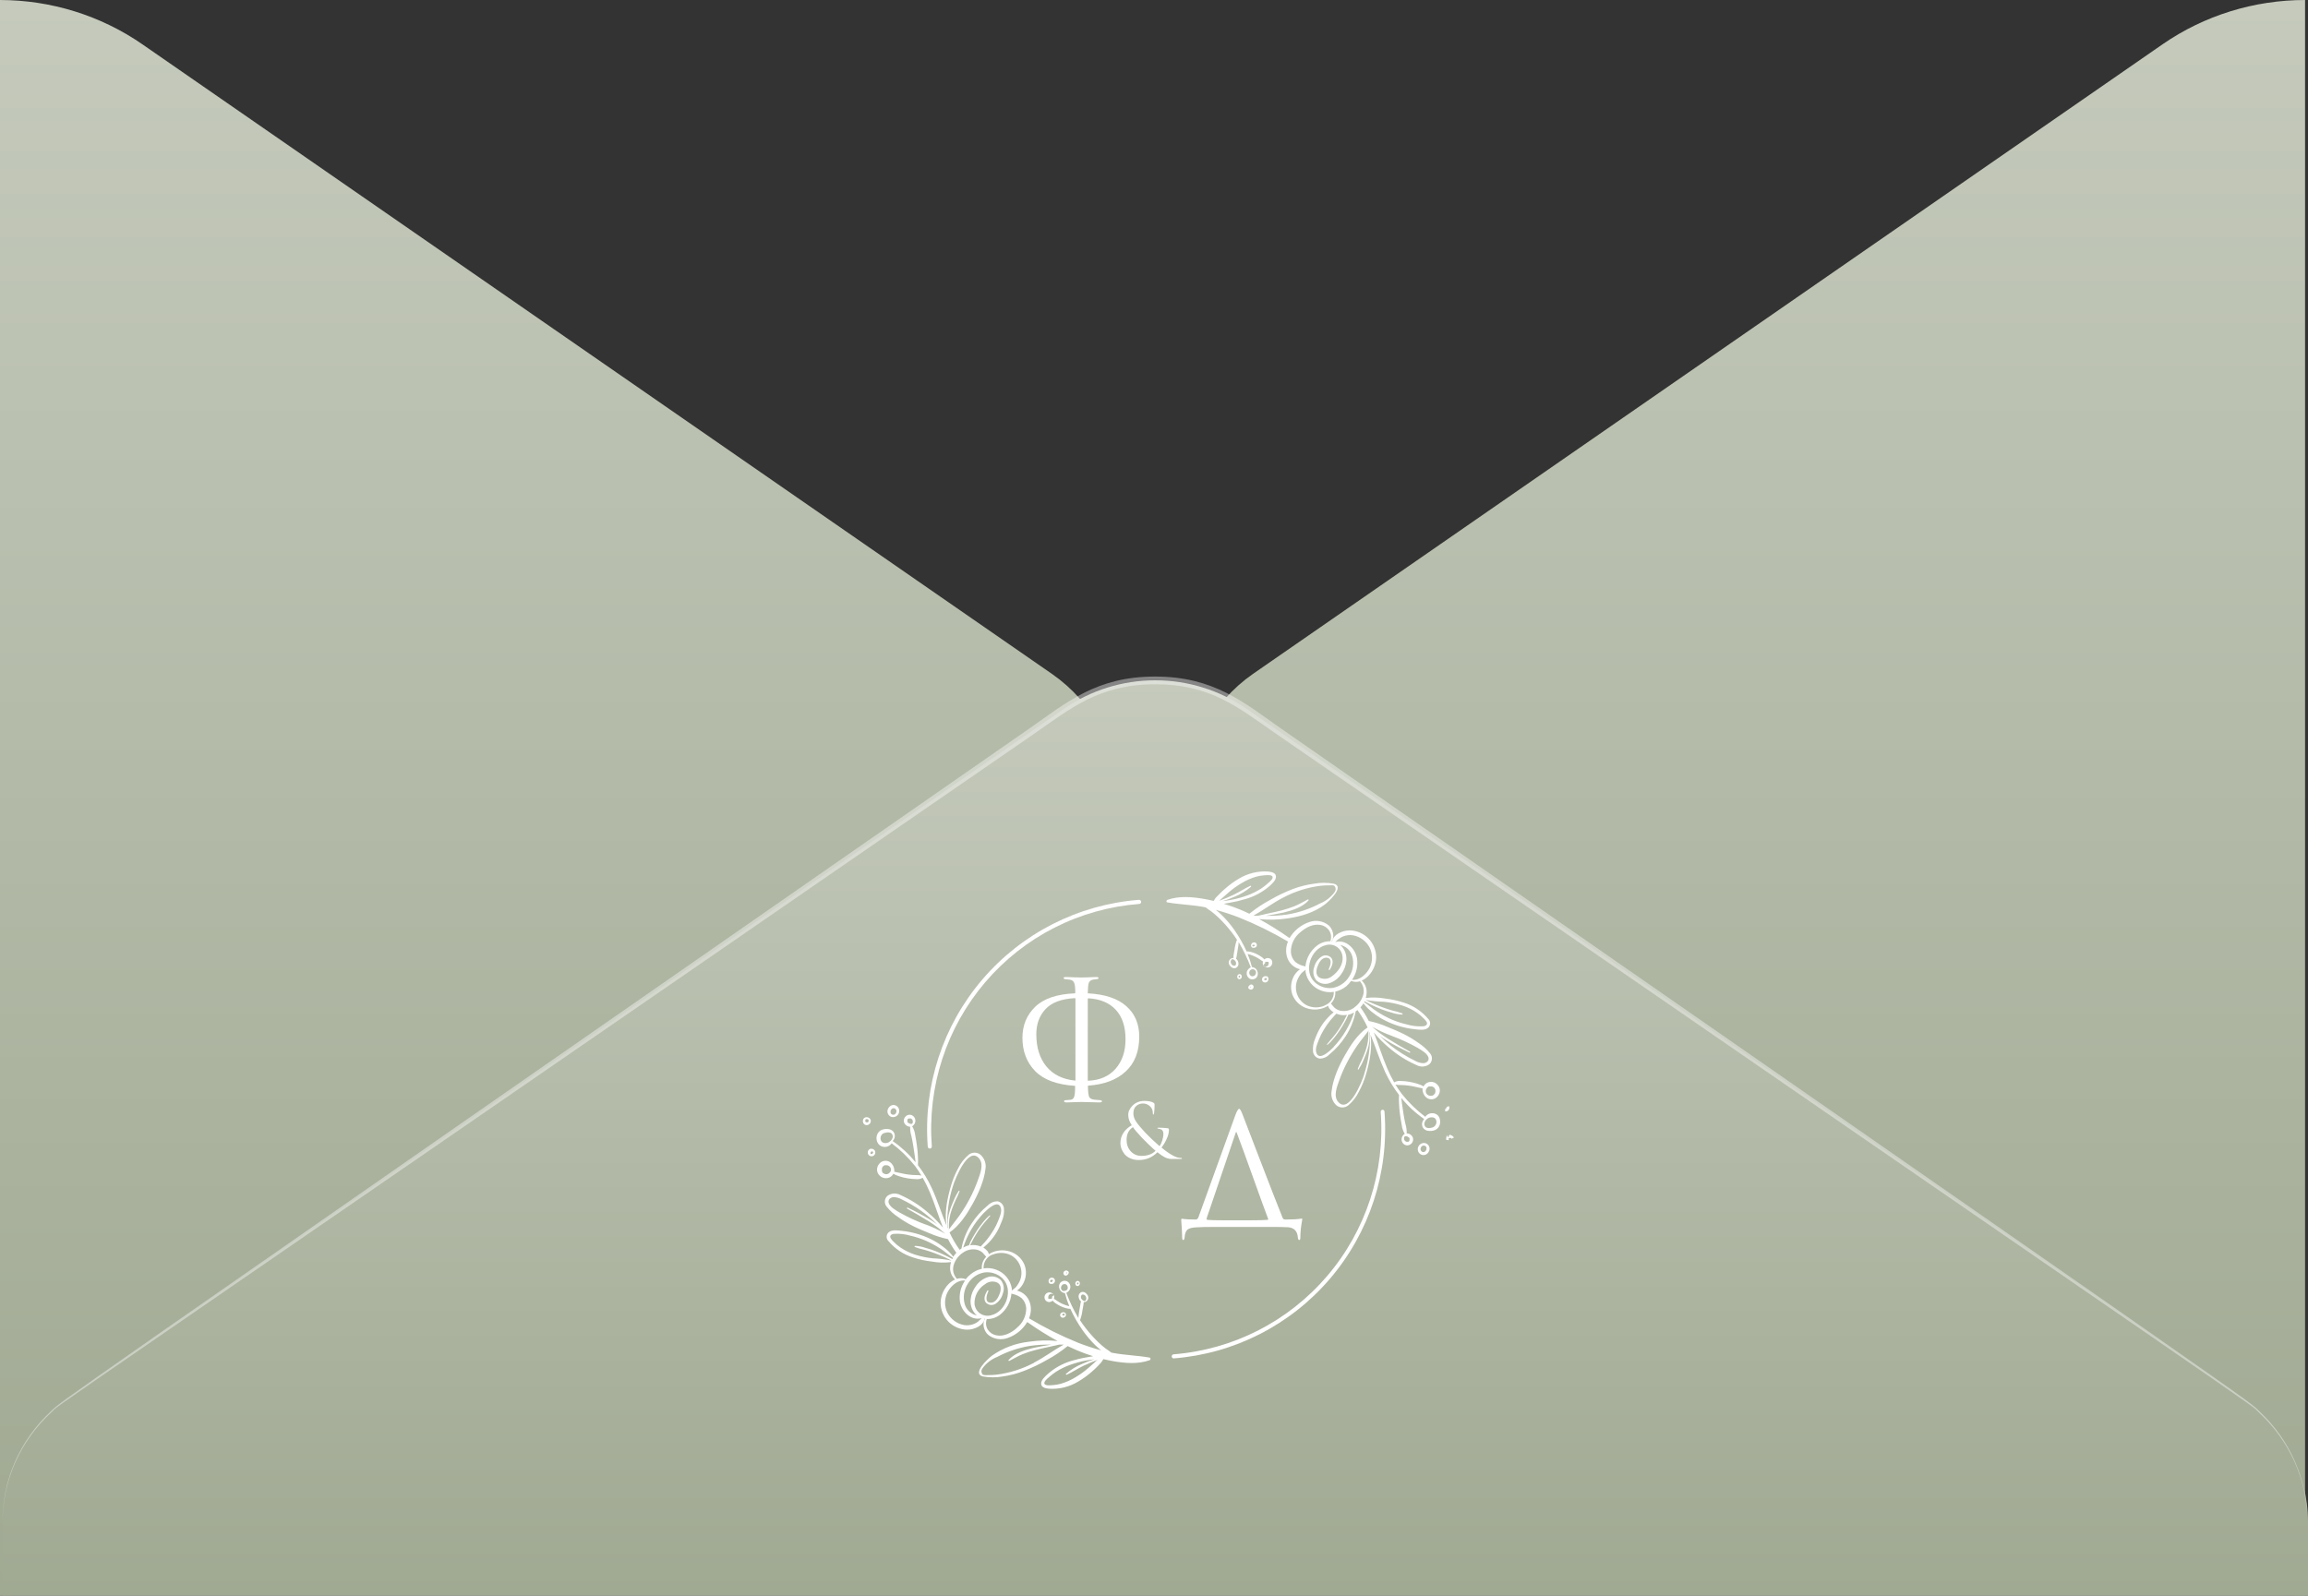
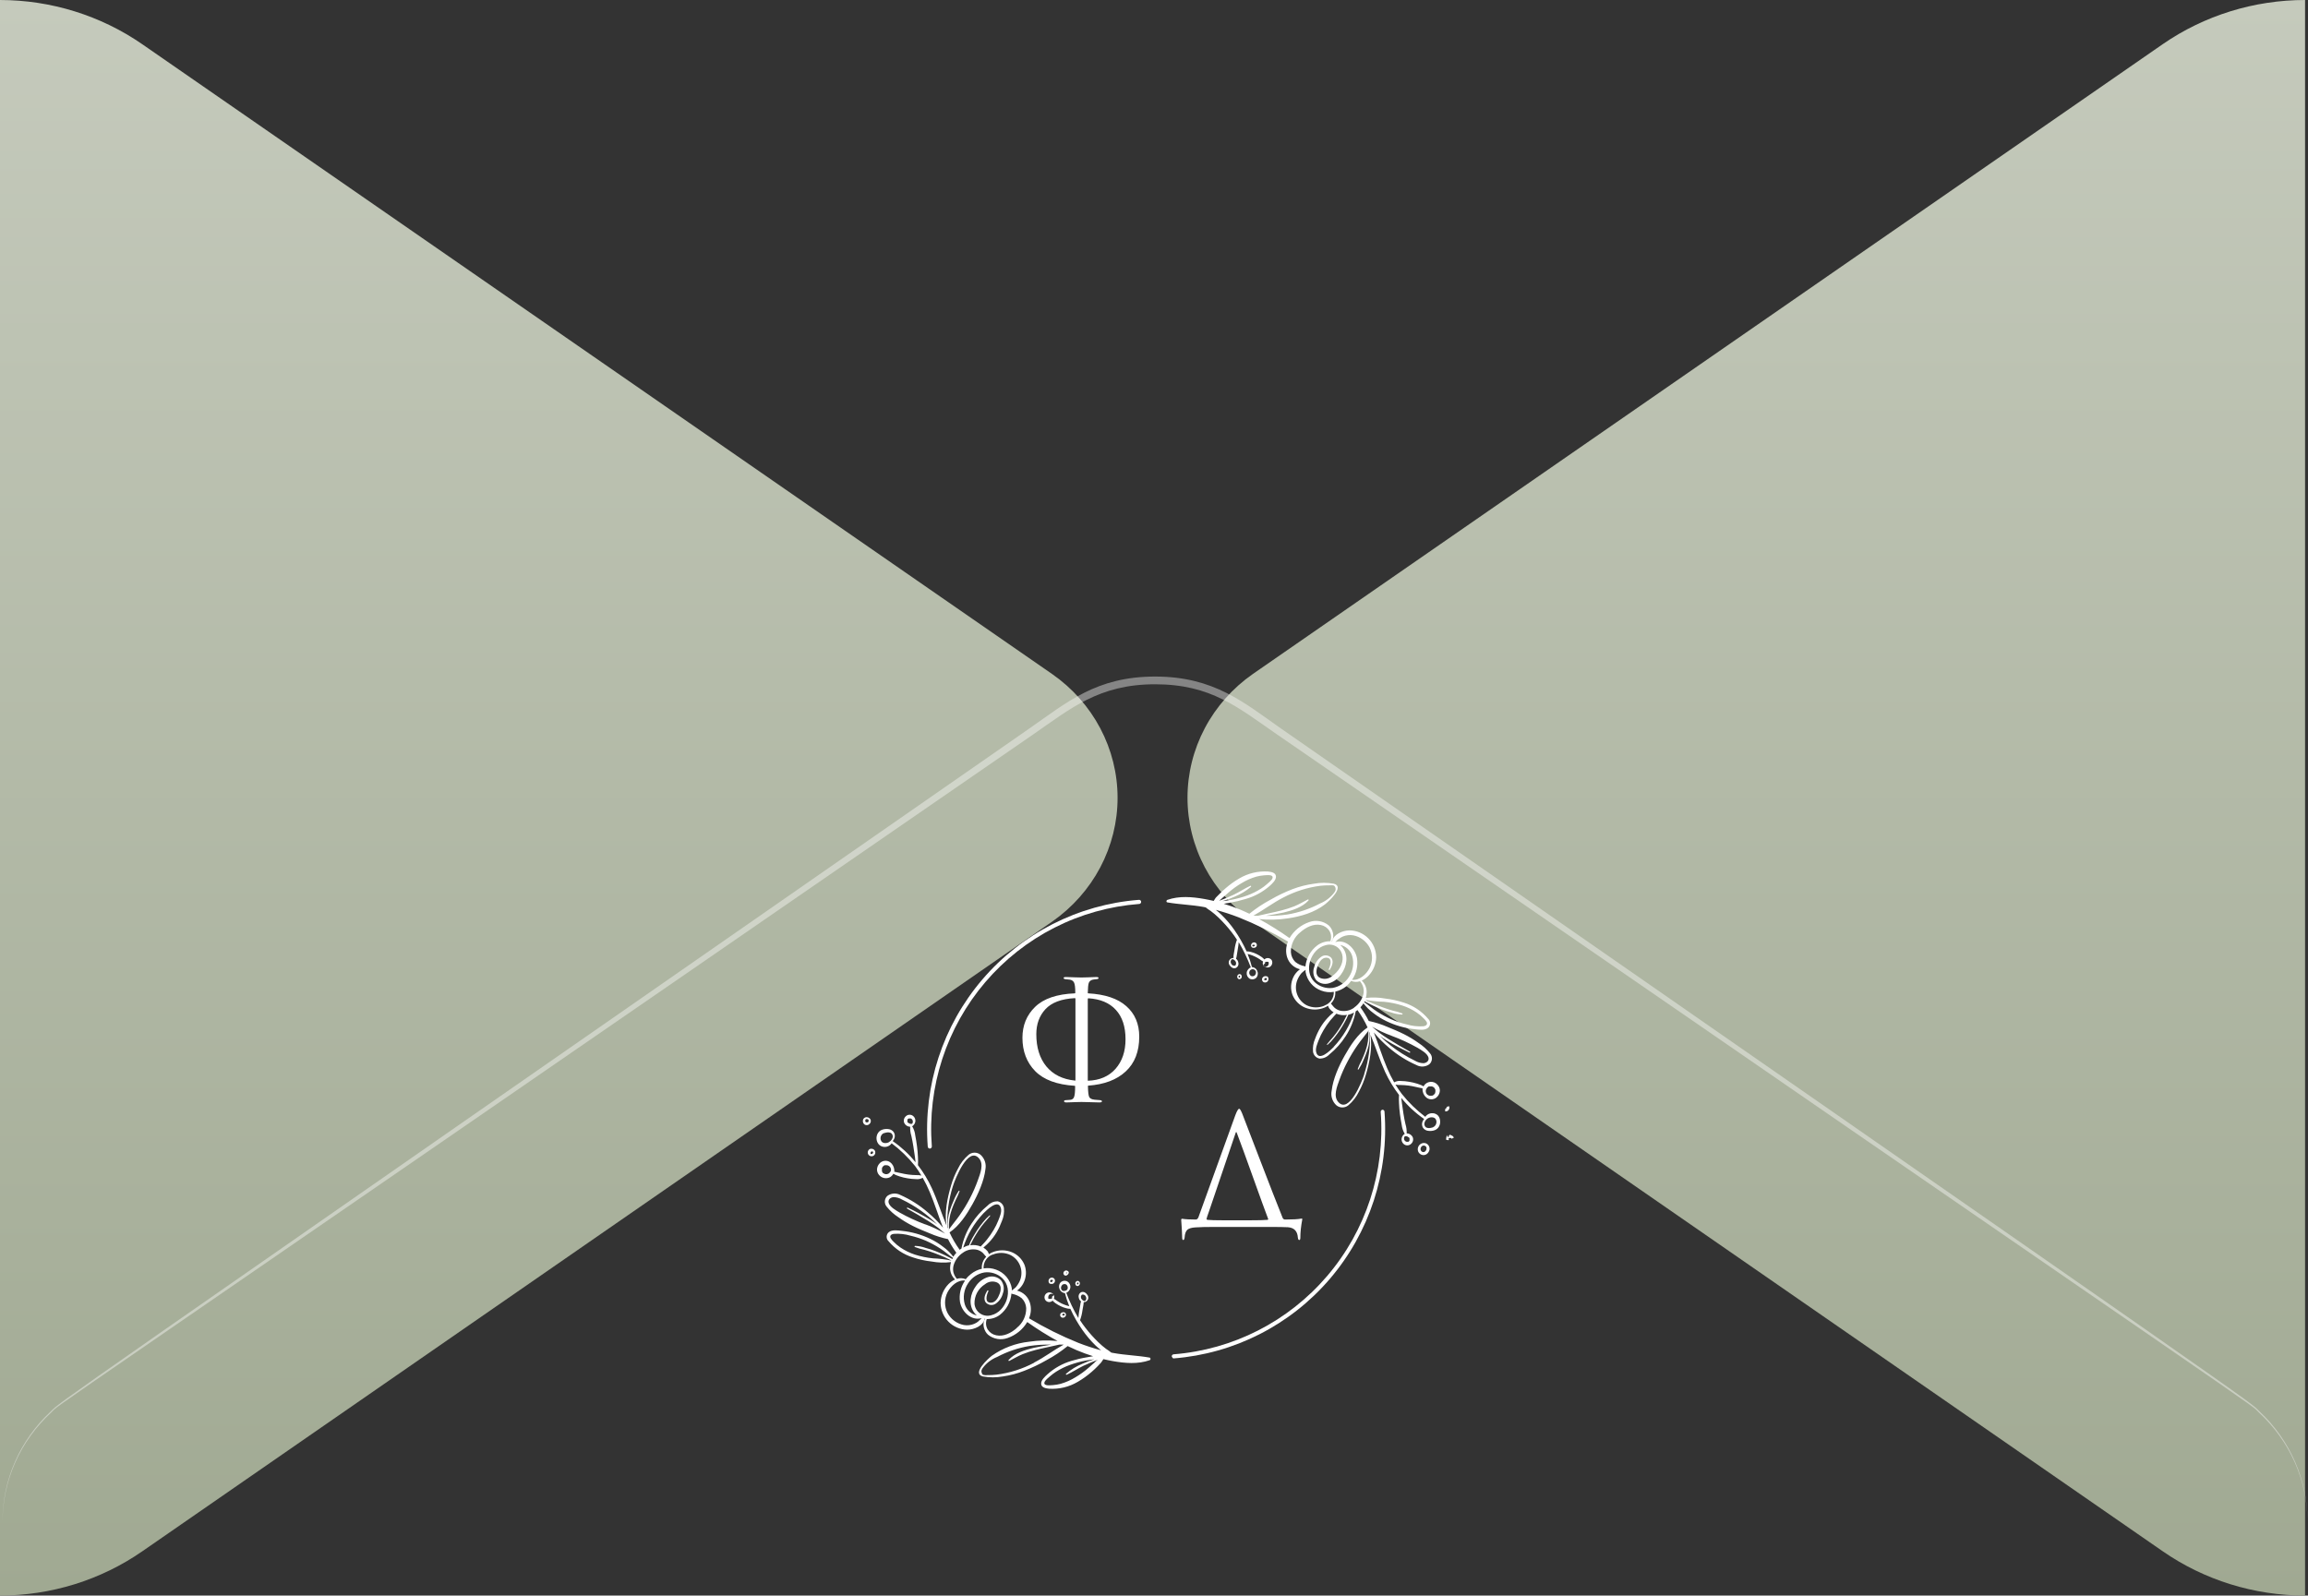
<svg xmlns="http://www.w3.org/2000/svg" width="256" height="177" viewBox="0 0 256 177" fill="none">
  <rect x="0" y="0" width="256" height="177" fill="#333333" stroke="none" />
  <path d="M255.675 0V177C250.017 176.999 244.5 175.284 239.896 172.094L138.977 102.23C136.73 100.664 134.899 98.601 133.637 96.213C132.374 93.824 131.715 91.178 131.715 88.494C131.715 85.81 132.374 83.165 133.637 80.776C134.899 78.388 136.73 76.325 138.977 74.758L239.896 4.894C244.504 1.713 250.019 0.002 255.675 0ZM0 0V177C5.658 176.999 11.175 175.284 15.779 172.094L116.698 102.242C118.945 100.675 120.776 98.612 122.038 96.224C123.301 93.835 123.96 91.19 123.96 88.506C123.96 85.822 123.301 83.176 122.038 80.787C120.776 78.399 118.945 76.336 116.698 74.77L15.779 4.906C11.173 1.72 5.658 0.005 0 0Z" fill="url(#paint0_linear_6019_9954)" />
-   <path d="M0.279 168.801C0.276 166.114 0.937 163.464 2.205 161.075C3.474 158.685 5.313 156.625 7.57 155.065L118.035 78.615C120.982 76.569 124.515 75.469 128.14 75.469C131.764 75.469 135.297 76.569 138.244 78.615L248.71 155.065C250.962 156.629 252.798 158.69 254.066 161.079C255.334 163.467 255.997 166.115 256 168.801V177H0.279V168.801Z" fill="url(#paint1_linear_6019_9954)" />
  <path opacity="0.4" d="M0.279 168.801C0.27 166.521 0.739 164.263 1.656 162.164C2.573 160.064 3.921 158.167 5.616 156.588C7 155.268 1.918 158.843 114.174 80.814C118.361 77.905 121.605 75.052 128.128 75.052C134.651 75.052 137.977 77.939 142.082 80.814C254.326 158.809 249.256 155.246 250.64 156.588C252.326 158.173 253.664 160.071 254.576 162.17C255.487 164.269 255.952 166.524 255.942 168.801C255.932 166.537 255.45 164.297 254.525 162.218C253.599 160.138 252.25 158.262 250.559 156.701C249.117 155.347 257.535 161.358 141.64 81.469C137.326 78.491 134.337 75.909 128.116 75.909C121.895 75.909 118.733 78.615 114.605 81.469C-1.361 161.448 7.163 155.302 5.674 156.701C3.98 158.261 2.629 160.137 1.702 162.216C0.775 164.296 0.291 166.536 0.279 168.801Z" fill="white" />
  <g clip-path="url(#clip0_6019_9954)">
-     <path d="M98.704 123.82C98.748 123.849 98.794 123.874 98.842 123.893C98.945 123.927 99.053 123.936 99.16 123.919C99.266 123.903 99.367 123.861 99.454 123.798C99.573 123.713 99.661 123.592 99.707 123.453C99.752 123.314 99.753 123.164 99.708 123.024C99.664 122.89 99.577 122.774 99.46 122.694C99.344 122.613 99.204 122.574 99.063 122.581C98.908 122.594 98.764 122.664 98.657 122.777C98.547 122.89 98.472 123.033 98.44 123.188C98.421 123.308 98.435 123.43 98.482 123.542C98.529 123.654 98.606 123.75 98.704 123.82ZM98.77 123.315C98.775 123.239 98.8 123.165 98.843 123.101C98.885 123.037 98.944 122.986 99.013 122.952C99.061 122.936 99.112 122.932 99.162 122.94C99.213 122.947 99.261 122.966 99.302 122.995C99.372 123.052 99.418 123.134 99.432 123.223C99.445 123.312 99.425 123.404 99.375 123.479C99.349 123.532 99.31 123.577 99.261 123.609C99.212 123.641 99.155 123.66 99.096 123.662C99.037 123.665 98.979 123.651 98.928 123.624C98.876 123.596 98.833 123.555 98.802 123.504C98.779 123.456 98.771 123.401 98.781 123.348L98.77 123.315Z" fill="white" />
    <path d="M96.545 127.44C96.485 127.459 96.43 127.491 96.385 127.534C96.339 127.577 96.303 127.63 96.28 127.689C96.257 127.747 96.247 127.81 96.251 127.873C96.255 127.936 96.273 127.998 96.304 128.053C96.335 128.108 96.377 128.155 96.429 128.192C96.48 128.228 96.539 128.253 96.601 128.264C96.663 128.275 96.726 128.271 96.787 128.255C96.847 128.238 96.904 128.208 96.951 128.166C97.023 128.1 97.07 128.012 97.085 127.916C97.1 127.819 97.082 127.721 97.034 127.636C96.982 127.558 96.907 127.498 96.82 127.463C96.733 127.428 96.637 127.42 96.545 127.44ZM96.832 127.916C96.808 127.951 96.776 127.979 96.739 127.999C96.702 128.018 96.66 128.027 96.618 128.025C96.462 127.988 96.618 127.618 96.799 127.752C96.812 127.761 96.823 127.773 96.831 127.786C96.839 127.8 96.844 127.815 96.845 127.83C96.847 127.846 96.844 127.862 96.839 127.877C96.834 127.891 96.825 127.905 96.814 127.916H96.832Z" fill="white" />
    <path d="M96.549 124.54C96.576 124.483 96.59 124.421 96.59 124.358C96.59 124.295 96.576 124.233 96.549 124.176C96.517 124.121 96.475 124.073 96.425 124.034C96.374 123.996 96.317 123.967 96.255 123.951C96.162 123.92 96.059 123.922 95.967 123.959C95.875 123.995 95.799 124.063 95.752 124.151C95.704 124.258 95.695 124.379 95.727 124.493C95.755 124.605 95.826 124.702 95.926 124.761C95.981 124.792 96.041 124.81 96.104 124.815C96.167 124.819 96.23 124.81 96.288 124.787C96.402 124.738 96.494 124.651 96.549 124.54ZM96.263 124.503H96.234H96.201H96.136H96.1H96.071L96.034 124.482L96.009 124.456C95.997 124.439 95.987 124.421 95.98 124.402V124.38C95.981 124.367 95.981 124.353 95.98 124.34C95.978 124.323 95.978 124.306 95.98 124.289V124.267C95.98 124.093 96.274 124.115 96.342 124.231V124.256V124.285C96.342 124.285 96.342 124.285 96.342 124.307V124.351V124.387C96.344 124.396 96.344 124.404 96.342 124.413C96.332 124.428 96.32 124.441 96.306 124.453L96.263 124.503Z" fill="white" />
    <path d="M127.513 150.602C126.179 150.366 124.817 150.337 123.484 150.09C123.408 150.09 123.331 150.057 123.255 150.043C123.085 149.89 122.893 149.777 122.69 149.639C122.392 149.415 122.107 149.172 121.839 148.913C121.316 148.41 120.831 147.868 120.389 147.292C120.176 147.023 119.98 146.743 119.795 146.456C119.925 146.104 120.015 145.738 120.063 145.366C120.1 145.166 120.136 144.97 120.168 144.774C120.189 144.671 120.199 144.566 120.197 144.461C120.3 144.462 120.4 144.433 120.485 144.376C120.57 144.32 120.636 144.239 120.675 144.144C120.714 144.05 120.724 143.945 120.704 143.845C120.683 143.745 120.633 143.653 120.56 143.582C120.498 143.49 120.413 143.416 120.313 143.367C120.201 143.312 120.071 143.301 119.951 143.338C119.836 143.386 119.742 143.474 119.687 143.587C119.632 143.699 119.621 143.828 119.654 143.949C119.675 144.087 119.741 144.215 119.842 144.312C119.863 144.333 119.886 144.351 119.911 144.367C119.867 144.483 119.838 144.605 119.828 144.73L119.73 145.3C119.697 145.497 119.661 145.689 119.643 145.886C119.643 145.998 119.618 146.104 119.61 146.213C119.081 145.322 118.633 144.385 118.27 143.414C118.319 143.397 118.365 143.372 118.408 143.342C118.463 143.299 118.513 143.252 118.56 143.2C118.648 143.097 118.705 142.971 118.723 142.837C118.739 142.705 118.717 142.572 118.66 142.453C118.603 142.334 118.513 142.234 118.4 142.164C118.276 142.093 118.132 142.066 117.991 142.087C117.85 142.109 117.719 142.177 117.621 142.281C117.523 142.404 117.47 142.556 117.469 142.713C117.468 142.781 117.478 142.848 117.498 142.913C117.52 142.98 117.545 143.045 117.574 143.109C117.643 143.227 117.745 143.322 117.868 143.382C117.929 143.411 117.993 143.433 118.06 143.447C118.08 143.451 118.101 143.451 118.121 143.447C118.244 143.943 118.405 144.429 118.603 144.901C118.513 144.875 118.418 144.857 118.335 144.828C118.141 144.767 117.951 144.692 117.766 144.606C117.59 144.522 117.421 144.425 117.259 144.316C117.139 144.232 117.031 144.145 116.897 144.076C116.916 144.028 116.928 143.978 116.933 143.927C116.942 143.849 116.929 143.77 116.897 143.698C116.867 143.629 116.824 143.567 116.77 143.515C116.716 143.464 116.651 143.424 116.581 143.399C116.511 143.373 116.436 143.363 116.362 143.368C116.287 143.373 116.214 143.393 116.148 143.427C116.081 143.461 116.023 143.509 115.976 143.567C115.928 143.625 115.894 143.692 115.873 143.764C115.853 143.837 115.848 143.912 115.858 143.986C115.869 144.061 115.894 144.132 115.933 144.196C115.971 144.257 116.021 144.309 116.08 144.35C116.139 144.391 116.206 144.419 116.276 144.432C116.347 144.446 116.419 144.445 116.489 144.429C116.559 144.413 116.625 144.383 116.683 144.341C116.709 144.324 116.733 144.305 116.755 144.283C116.844 144.391 116.948 144.485 117.063 144.563C117.244 144.69 117.436 144.802 117.636 144.897C117.833 144.994 118.039 145.069 118.252 145.122C118.404 145.169 118.563 145.192 118.723 145.191C119.094 146.014 119.542 146.8 120.06 147.539C120.489 148.154 120.974 148.727 121.509 149.251C121.709 149.443 121.918 149.625 122.136 149.796C121.276 149.565 120.429 149.287 119.6 148.963C117.711 148.2 115.884 147.29 114.136 146.242C114.371 145.703 114.409 145.098 114.241 144.534C114.142 144.201 113.958 143.901 113.708 143.662C113.458 143.423 113.149 143.254 112.813 143.171L112.893 143.106C113.161 142.895 113.377 142.627 113.527 142.321C113.682 142.013 113.772 141.677 113.791 141.333C113.81 140.989 113.759 140.645 113.639 140.322C113.379 139.689 112.881 139.185 112.252 138.919C111.907 138.776 111.538 138.702 111.165 138.702C110.792 138.702 110.422 138.776 110.078 138.919C109.941 138.977 109.81 139.048 109.687 139.13C109.657 139.016 109.608 138.907 109.542 138.81C109.409 138.647 109.251 138.506 109.074 138.392L109.183 138.302C109.375 138.144 109.557 137.974 109.726 137.793C110.038 137.46 110.313 137.095 110.545 136.703C110.776 136.304 110.971 135.886 111.129 135.453C111.325 135.004 111.402 134.512 111.353 134.024C111.33 133.84 111.25 133.667 111.124 133.53C110.998 133.393 110.832 133.299 110.65 133.261C110.447 133.261 110.247 133.301 110.06 133.381C109.873 133.46 109.704 133.576 109.563 133.723C108.854 134.298 108.243 134.984 107.752 135.754C107.205 136.587 106.828 137.521 106.643 138.501C106.574 138.545 106.509 138.592 106.444 138.643C106.007 138.04 105.631 137.394 105.321 136.717C106.408 135.99 107.23 134.722 107.857 133.599C108.484 132.476 109.154 131.026 109.306 129.682C109.357 129.393 109.334 129.097 109.238 128.82C109.142 128.543 108.977 128.296 108.759 128.101C108.573 127.95 108.341 127.868 108.101 127.868C107.862 127.868 107.63 127.95 107.444 128.101C106.941 128.526 106.535 129.054 106.252 129.649C105.933 130.241 105.678 130.864 105.491 131.51C105.081 132.887 104.748 134.49 104.98 135.939C104.415 134.573 103.973 133.145 103.353 131.8C102.937 130.898 102.422 130.044 101.817 129.257C101.837 128.954 101.837 128.651 101.817 128.348C101.799 127.938 101.763 127.531 101.708 127.124C101.654 126.717 101.592 126.335 101.516 125.946C101.48 125.59 101.363 125.247 101.176 124.943C101.341 124.839 101.461 124.677 101.513 124.489C101.546 124.353 101.536 124.211 101.486 124.081C101.435 123.951 101.346 123.84 101.23 123.762C101.114 123.685 100.975 123.651 100.837 123.664C100.698 123.677 100.569 123.737 100.469 123.835C100.364 123.927 100.292 124.051 100.263 124.188C100.234 124.325 100.251 124.467 100.31 124.594C100.366 124.706 100.451 124.801 100.555 124.871C100.659 124.94 100.779 124.981 100.904 124.99H100.955C100.94 125.337 100.985 125.684 101.089 126.015C101.172 126.379 101.244 126.775 101.306 127.16C101.368 127.545 101.433 127.952 101.484 128.352C101.509 128.544 101.531 128.737 101.552 128.93C100.822 128.031 99.969 127.242 99.016 126.586C99.104 126.488 99.172 126.373 99.216 126.248C99.249 126.144 99.26 126.034 99.248 125.926C99.236 125.818 99.201 125.713 99.147 125.619C99.082 125.518 98.996 125.434 98.894 125.371C98.793 125.308 98.678 125.269 98.56 125.256C98.308 125.218 98.051 125.246 97.813 125.336C97.603 125.419 97.431 125.578 97.331 125.783C97.241 125.967 97.205 126.174 97.226 126.379C97.248 126.592 97.335 126.794 97.476 126.956C97.627 127.115 97.831 127.212 98.049 127.229C98.268 127.25 98.488 127.192 98.668 127.065C98.76 127.003 98.839 126.922 98.9 126.829C99.866 127.554 100.737 128.399 101.491 129.344C101.745 129.685 101.981 130.039 102.197 130.405C102.009 130.365 101.817 130.349 101.625 130.358C101.331 130.358 101.038 130.329 100.748 130.296C100.215 130.231 99.705 130.074 99.183 129.983C99.223 129.983 99.183 129.722 99.183 129.693C99.161 129.539 99.109 129.392 99.029 129.259C98.949 129.126 98.844 129.01 98.719 128.919C98.534 128.796 98.311 128.745 98.092 128.778C97.872 128.81 97.672 128.922 97.531 129.093C97.375 129.27 97.285 129.496 97.277 129.733C97.275 129.964 97.36 130.188 97.516 130.358C97.66 130.526 97.856 130.641 98.073 130.683C98.29 130.726 98.515 130.695 98.712 130.594C98.872 130.502 99.004 130.367 99.092 130.205C99.179 130.263 99.271 130.313 99.368 130.354C99.502 130.405 99.636 130.456 99.77 130.499C100.069 130.596 100.376 130.669 100.686 130.717C100.986 130.768 101.289 130.797 101.592 130.805C101.853 130.836 102.117 130.784 102.346 130.656C102.638 131.169 102.899 131.699 103.129 132.244C103.683 133.541 104.081 134.893 104.6 136.19C104.085 135.567 103.514 134.994 102.893 134.479C101.988 133.694 100.97 133.05 99.875 132.567C99.649 132.444 99.393 132.388 99.136 132.406C98.879 132.423 98.633 132.513 98.426 132.665C98.261 132.816 98.161 133.025 98.146 133.248C98.132 133.471 98.205 133.691 98.35 133.861C98.713 134.316 99.147 134.708 99.636 135.024C100.145 135.389 100.681 135.713 101.241 135.994C101.85 136.303 102.487 136.557 103.118 136.815C103.773 137.099 104.455 137.315 105.154 137.462C105.414 137.983 105.717 138.481 106.06 138.952C106.06 138.952 106.06 138.952 106.081 138.97C105.952 139.106 105.837 139.255 105.737 139.413C105.423 138.996 105.048 138.628 104.625 138.323C104.183 137.978 103.706 137.681 103.201 137.437C102.206 136.959 101.136 136.656 100.038 136.543C99.581 136.495 98.951 136.379 98.563 136.706C98.494 136.769 98.439 136.845 98.401 136.931C98.363 137.016 98.344 137.109 98.344 137.202C98.344 137.296 98.363 137.388 98.401 137.474C98.439 137.559 98.494 137.636 98.563 137.698C99.272 138.538 100.204 139.159 101.252 139.486C101.928 139.713 102.626 139.866 103.335 139.944C104.044 140.076 104.768 140.099 105.484 140.009C105.424 140.201 105.391 140.401 105.386 140.602C105.375 140.851 105.418 141.099 105.513 141.329C105.607 141.559 105.751 141.766 105.933 141.935C105.663 142.062 105.417 142.235 105.208 142.448C104.663 143.004 104.35 143.747 104.331 144.526C104.337 145.31 104.648 146.06 105.198 146.617C105.747 147.174 106.492 147.493 107.273 147.506C107.702 147.504 108.124 147.393 108.498 147.183C108.669 147.088 108.823 146.965 108.955 146.819C109.085 146.668 109.175 146.485 109.215 146.289H109.277C108.889 146.816 109.143 147.666 109.592 148.066C109.893 148.309 110.251 148.47 110.632 148.533C111.013 148.597 111.403 148.561 111.766 148.429C112.676 148.113 113.446 147.485 113.94 146.656C115.019 147.425 116.143 148.129 117.306 148.764C116.256 148.658 115.197 148.683 114.154 148.84C112.664 149 111.239 149.536 110.013 150.399C109.621 150.697 107.755 152.379 109.023 152.696C109.753 152.826 110.5 152.826 111.23 152.696C112.054 152.578 112.862 152.363 113.636 152.056C114.476 151.729 115.289 151.339 116.071 150.889C116.903 150.445 117.691 149.92 118.422 149.323C118.745 149.479 119.067 149.628 119.397 149.77C120.001 150.028 120.618 150.255 121.245 150.45L120.578 150.566C119.988 150.661 119.406 150.796 118.835 150.969C117.848 151.263 116.938 151.773 116.172 152.463C115.904 152.71 115.447 153.11 115.484 153.528C115.52 153.946 116.023 154.018 116.36 154.055C117.476 154.126 118.587 153.859 119.549 153.288C120.09 152.974 120.599 152.609 121.071 152.198C121.306 151.994 121.534 151.787 121.748 151.562C121.868 151.438 121.995 151.311 122.11 151.18C122.226 151.049 122.288 150.908 122.386 150.773C122.748 150.857 123.078 150.929 123.426 150.991C124.777 151.227 126.208 151.355 127.527 150.889C127.632 150.853 127.665 150.642 127.513 150.602ZM119.951 143.698V143.672L119.998 143.629L120.034 143.611H120.056H120.096H120.168C120.236 143.623 120.299 143.655 120.35 143.702C120.436 143.793 120.487 143.913 120.491 144.039C120.491 144.149 120.433 144.316 120.302 144.33C120.266 144.331 120.23 144.322 120.197 144.305C120.106 144.26 120.026 144.194 119.966 144.112C119.904 144.023 119.878 143.914 119.893 143.807C119.903 143.766 119.923 143.729 119.951 143.698ZM118.027 143.218H117.984C117.934 143.216 117.886 143.201 117.843 143.175C117.801 143.149 117.765 143.113 117.741 143.069C117.715 143.03 117.697 142.985 117.69 142.938C117.681 142.889 117.681 142.839 117.69 142.789C117.708 142.696 117.754 142.61 117.821 142.542C117.837 142.524 117.854 142.507 117.871 142.491C117.871 142.491 117.904 142.466 117.871 142.491H117.9C117.955 142.46 118.018 142.443 118.081 142.443C118.145 142.443 118.208 142.46 118.263 142.491C118.346 142.553 118.404 142.643 118.427 142.745C118.449 142.846 118.435 142.952 118.386 143.044C118.344 143.098 118.289 143.141 118.226 143.168C118.164 143.195 118.095 143.206 118.027 143.2V143.218ZM116.694 143.858C116.695 143.883 116.695 143.909 116.694 143.934V143.956C116.693 143.966 116.693 143.975 116.694 143.985V144.007V144.025L116.643 144.072H116.614H116.581L116.513 144.09H116.418H116.386H116.364H116.342H116.321L116.295 144.065L116.27 144.014C116.269 144.007 116.269 143.999 116.27 143.992V143.956C116.267 143.934 116.267 143.912 116.27 143.891C116.27 143.848 116.278 143.807 116.292 143.767C116.306 143.728 116.325 143.691 116.35 143.658C116.403 143.592 116.477 143.547 116.56 143.531C116.642 143.514 116.728 143.527 116.802 143.567C116.824 143.583 116.843 143.602 116.857 143.625C116.86 143.646 116.86 143.667 116.857 143.687C116.819 143.753 116.762 143.806 116.694 143.84V143.858ZM100.802 124.598C100.749 124.577 100.702 124.54 100.668 124.493L100.647 124.46C100.647 124.451 100.647 124.443 100.647 124.434C100.647 124.434 100.647 124.409 100.647 124.391V124.318C100.649 124.301 100.649 124.284 100.647 124.267V124.22C100.657 124.2 100.67 124.18 100.683 124.162C100.682 124.155 100.682 124.147 100.683 124.14L100.712 124.111H100.73L100.792 124.075H100.81H100.871H100.955H101.02C101.073 124.096 101.12 124.129 101.158 124.172C101.196 124.215 101.223 124.266 101.237 124.322C101.257 124.393 101.257 124.469 101.237 124.54C101.227 124.591 101.199 124.636 101.158 124.667C101.096 124.681 101.032 124.682 100.971 124.668C100.909 124.654 100.852 124.626 100.802 124.587V124.598ZM98.629 126.687L98.556 126.727C98.403 126.8 98.23 126.823 98.063 126.793C97.513 126.68 97.556 125.873 98.045 125.703C98.131 125.672 98.219 125.65 98.31 125.637C98.484 125.597 98.668 125.615 98.831 125.688C98.917 125.75 98.98 125.84 99.009 125.942C99.038 126.044 99.031 126.153 98.991 126.251C98.923 126.431 98.795 126.581 98.629 126.677V126.687ZM98.824 129.871C98.776 129.984 98.7 130.082 98.603 130.158L98.513 130.212H98.476L98.418 130.252H98.245H98.208L98.096 130.216L98.045 130.187L97.995 130.154H97.969L97.893 130.082V130.06L97.875 130.034C97.856 130.004 97.839 129.972 97.824 129.94C97.824 129.94 97.824 129.896 97.824 129.874C97.823 129.861 97.823 129.848 97.824 129.834C97.822 129.822 97.822 129.81 97.824 129.798C97.822 129.769 97.822 129.74 97.824 129.711C97.825 129.7 97.825 129.689 97.824 129.678C97.824 129.656 97.824 129.638 97.824 129.62C97.824 129.602 97.824 129.587 97.842 129.573V129.54C97.862 129.502 97.885 129.465 97.911 129.431L97.951 129.387L97.995 129.344L98.023 129.322L98.118 129.264H98.15H98.197H98.237H98.277C98.346 129.255 98.415 129.262 98.48 129.286C98.596 129.325 98.695 129.404 98.758 129.509C98.821 129.614 98.844 129.739 98.824 129.86V129.871ZM102.647 135.834C101.656 135.469 100.697 135.026 99.777 134.508C99.371 134.261 98.69 133.897 98.563 133.418C98.48 133.054 98.792 132.825 99.11 132.8C99.447 132.807 99.775 132.903 100.063 133.076C101.503 133.766 102.817 134.693 103.951 135.82C103.697 135.641 103.444 135.456 103.179 135.304C102.369 134.816 101.535 134.369 100.679 133.966C100.61 133.934 100.549 134.035 100.618 134.075C101.415 134.526 102.212 134.98 102.991 135.467C103.353 135.703 103.734 135.954 104.078 136.219C104.339 136.415 104.578 136.652 104.835 136.855C104.139 136.444 103.407 136.098 102.647 135.823V135.834ZM105.183 136.405C105.219 136.405 105.259 136.405 105.255 136.35C105.211 135.609 105.318 134.867 105.571 134.17C105.696 133.811 105.84 133.46 106.002 133.116C106.168 132.803 106.312 132.479 106.433 132.146C106.455 132.087 106.375 132.066 106.342 132.109C106.126 132.43 105.945 132.774 105.802 133.134C105.641 133.481 105.499 133.836 105.379 134.199C105.145 134.869 105.061 135.582 105.132 136.288C105.113 136.248 105.096 136.207 105.081 136.165C105.012 134.614 105.22 133.064 105.694 131.586C105.937 130.787 107.393 127.109 108.592 128.501C109.161 129.155 108.715 130.216 108.465 130.921C108.216 131.617 107.918 132.295 107.574 132.949C107.238 133.592 106.86 134.212 106.444 134.806C106.052 135.373 105.596 135.896 105.197 136.448L105.183 136.405ZM110.107 139.181C110.418 139.049 110.753 138.984 111.091 138.99C111.428 138.997 111.761 139.074 112.067 139.217C112.559 139.464 112.943 139.885 113.144 140.399C113.345 140.914 113.348 141.484 113.154 142.001C113.037 142.289 112.876 142.556 112.676 142.793C112.537 142.927 112.386 143.048 112.226 143.156C112.226 143.073 112.226 142.993 112.226 142.913C112.144 142.444 111.939 142.005 111.632 141.642C111.325 141.279 110.928 141.004 110.48 140.845C110.039 140.677 109.561 140.631 109.096 140.711C109.075 140.38 109.162 140.052 109.342 139.774C109.522 139.497 109.786 139.285 110.096 139.17L110.107 139.181ZM109.067 134.613C109.429 134.25 110.734 132.931 111.02 134.035C111.132 134.46 110.886 134.984 110.737 135.38C110.593 135.743 110.42 136.095 110.219 136.43C109.995 136.812 109.743 137.176 109.465 137.52C109.328 137.695 109.179 137.858 109.027 138.018C108.944 138.109 108.853 138.189 108.781 138.283C108.411 138.124 108.003 138.076 107.607 138.145C107.741 137.898 107.853 137.64 107.991 137.393C108.158 137.088 108.353 136.79 108.538 136.499C108.723 136.208 108.947 135.925 109.172 135.652C109.397 135.38 109.621 135.155 109.824 134.889C109.857 134.842 109.792 134.806 109.752 134.835C109.484 135.063 109.242 135.319 109.027 135.598C108.81 135.867 108.603 136.143 108.408 136.43C108.212 136.717 108.045 137.019 107.86 137.328C107.708 137.592 107.58 137.869 107.476 138.156C107.457 138.158 107.438 138.158 107.418 138.156C107.216 138.213 107.022 138.294 106.839 138.396C107.288 136.983 108.05 135.69 109.067 134.613ZM105.639 139.672C105.552 139.617 105.458 139.573 105.371 139.526C105.187 139.432 105.009 139.337 104.813 139.246C104.476 139.083 104.132 138.934 103.784 138.799C103.437 138.665 103.06 138.534 102.672 138.436C102.296 138.298 101.901 138.222 101.502 138.211C101.44 138.211 101.408 138.302 101.469 138.331C101.814 138.467 102.171 138.573 102.534 138.647C102.897 138.748 103.281 138.868 103.65 139.01C104.02 139.152 104.415 139.301 104.788 139.468C104.951 139.544 105.118 139.621 105.281 139.704C105.368 139.744 105.451 139.795 105.538 139.842C104.864 139.702 104.179 139.618 103.491 139.592C102.807 139.525 102.131 139.386 101.476 139.177C100.906 138.989 100.365 138.723 99.868 138.385C99.594 138.198 99.341 137.984 99.11 137.746C98.987 137.632 98.88 137.503 98.792 137.36C98.639 137.062 98.871 136.917 99.129 136.877C99.763 136.83 100.4 136.9 101.009 137.084C101.597 137.22 102.172 137.41 102.726 137.651C103.258 137.888 103.77 138.166 104.259 138.483C104.77 138.807 105.212 139.21 105.708 139.552C105.683 139.584 105.66 139.618 105.639 139.653V139.672ZM105.766 141.209C105.696 140.938 105.696 140.654 105.766 140.384C105.931 139.806 106.296 139.306 106.795 138.974C107.022 138.806 107.283 138.689 107.56 138.632C107.836 138.575 108.122 138.579 108.397 138.643C108.635 138.71 108.853 138.835 109.031 139.006C109.125 139.101 109.197 139.21 109.288 139.304L109.386 139.424C109.213 139.596 109.08 139.804 108.997 140.034C108.914 140.263 108.882 140.508 108.904 140.751C108.462 140.849 108.05 141.048 107.697 141.332C107.48 141.499 107.284 141.691 107.114 141.906C106.804 141.772 106.456 141.758 106.136 141.866C105.966 141.67 105.84 141.44 105.766 141.19V141.209ZM108.538 146.569C108.391 146.691 108.226 146.791 108.049 146.863C107.688 147.012 107.292 147.056 106.908 146.99C106.525 146.916 106.163 146.757 105.849 146.524C105.536 146.292 105.278 145.991 105.096 145.646C104.916 145.292 104.823 144.9 104.823 144.503C104.823 144.106 104.916 143.714 105.096 143.36C105.458 142.662 106.215 141.954 107.045 142.059C106.561 142.745 106.358 143.593 106.48 144.425C106.672 145.515 107.726 146.561 108.889 146.22C108.781 146.339 108.663 146.449 108.538 146.551V146.569ZM108.089 144.643C108.075 144.208 108.176 143.778 108.381 143.395C108.587 143.012 108.89 142.69 109.259 142.462C109.435 142.317 109.647 142.221 109.872 142.183C110.097 142.145 110.328 142.168 110.542 142.248C110.655 142.289 110.756 142.359 110.834 142.451C110.911 142.544 110.963 142.656 110.984 142.775C111.013 143.039 110.973 143.305 110.868 143.549C110.712 143.963 110.426 144.501 109.922 144.512C109.165 144.53 109.433 143.654 109.629 143.244C109.638 143.228 109.64 143.209 109.635 143.191C109.631 143.173 109.619 143.158 109.603 143.149C109.587 143.14 109.568 143.138 109.551 143.142C109.533 143.147 109.518 143.159 109.509 143.175C109.284 143.538 109.042 144.072 109.331 144.476C109.459 144.623 109.632 144.722 109.824 144.756C110.015 144.79 110.213 144.756 110.382 144.661C110.811 144.39 111.119 143.963 111.241 143.469C111.331 143.228 111.359 142.968 111.32 142.713C111.281 142.459 111.178 142.218 111.02 142.015C110.844 141.839 110.624 141.713 110.384 141.649C110.143 141.585 109.89 141.586 109.65 141.652C109.079 141.814 108.583 142.171 108.248 142.662C107.603 143.531 107.389 144.752 108.089 145.657C108.167 145.756 108.255 145.846 108.353 145.926C108.038 145.859 107.747 145.708 107.511 145.49C107.274 145.271 107.101 144.992 107.009 144.683C106.899 144.295 106.874 143.887 106.936 143.489C106.999 143.09 107.147 142.71 107.371 142.375C107.572 142.056 107.836 141.783 108.148 141.574C108.46 141.364 108.813 141.222 109.183 141.158C109.544 141.109 109.911 141.142 110.258 141.254C110.604 141.365 110.922 141.554 111.187 141.805C112.458 143.037 111.618 145.493 109.955 145.9C109.747 145.963 109.529 145.979 109.314 145.946C109.1 145.913 108.896 145.833 108.717 145.71C108.538 145.588 108.389 145.427 108.28 145.239C108.171 145.051 108.106 144.841 108.089 144.625V144.643ZM112.777 147.325C112.168 147.862 111.328 148.309 110.498 148.128C110.305 148.09 110.122 148.014 109.959 147.903C109.797 147.793 109.658 147.65 109.552 147.484C109.452 147.311 109.39 147.118 109.373 146.918C109.355 146.718 109.382 146.517 109.451 146.329C109.972 146.339 110.482 146.175 110.9 145.864C111.265 145.581 111.568 145.225 111.79 144.82C112.011 144.414 112.146 143.966 112.187 143.505H112.223C112.236 143.519 112.252 143.529 112.27 143.534C112.658 143.603 113.022 143.769 113.328 144.018C113.623 144.306 113.8 144.695 113.824 145.108C113.832 145.531 113.741 145.949 113.559 146.331C113.378 146.713 113.11 147.047 112.777 147.306V147.325ZM114.69 151.18C113.396 151.867 111.988 152.313 110.534 152.496C110.206 152.533 109.876 152.549 109.545 152.543C109.371 152.566 109.193 152.554 109.023 152.507C108.96 152.445 108.912 152.369 108.885 152.285C108.858 152.2 108.852 152.11 108.868 152.023C108.9 151.922 108.949 151.828 109.013 151.743C109.422 151.202 109.97 150.782 110.6 150.53C111.726 149.934 112.941 149.523 114.197 149.312C114.994 149.196 115.799 149.146 116.603 149.163C115.94 149.276 115.281 149.385 114.629 149.527C113.665 149.759 112.552 150.101 111.871 150.868C111.861 150.879 111.854 150.894 111.854 150.91C111.853 150.925 111.858 150.941 111.867 150.953C111.877 150.965 111.891 150.974 111.906 150.977C111.922 150.98 111.937 150.977 111.951 150.969C112.444 150.719 112.918 150.428 113.433 150.221C113.898 150.034 114.375 149.88 114.86 149.759C115.737 149.53 116.629 149.374 117.509 149.16H117.984C116.857 149.788 115.835 150.577 114.69 151.162V151.18ZM121.44 151.122L120.741 151.736C120.291 152.129 119.806 152.479 119.292 152.783C118.78 153.098 118.228 153.343 117.65 153.51C117.373 153.583 117.089 153.632 116.802 153.655C116.592 153.655 115.716 153.804 115.85 153.346C115.922 153.106 116.292 152.83 116.473 152.67C116.679 152.49 116.898 152.325 117.129 152.176C117.606 151.871 118.115 151.619 118.647 151.424C119.218 151.218 119.805 151.055 120.4 150.937C120.719 150.875 121.06 150.839 121.393 150.788C120.938 150.923 120.492 151.09 120.06 151.286C119.4 151.554 118.788 151.928 118.248 152.394C118.187 152.452 118.248 152.532 118.328 152.499C118.962 152.212 119.542 151.816 120.168 151.514C120.69 151.267 121.226 151.046 121.77 150.846C121.654 150.9 121.549 151.009 121.44 151.104V151.122Z" fill="white" />
    <path d="M118.194 146.002C118.231 145.946 118.247 145.879 118.239 145.812C118.231 145.746 118.199 145.684 118.15 145.638C118.128 145.619 118.102 145.603 118.074 145.591C117.993 145.558 117.902 145.558 117.821 145.591C117.751 145.607 117.688 145.647 117.645 145.705C117.603 145.763 117.582 145.834 117.588 145.906C117.594 145.978 117.625 146.045 117.677 146.096C117.728 146.146 117.796 146.176 117.868 146.18C117.933 146.182 117.998 146.167 118.055 146.136C118.113 146.105 118.161 146.058 118.194 146.002ZM118.082 145.769C118.094 145.804 118.094 145.843 118.082 145.878V145.9L118.049 145.933H118.024H117.98H117.922H117.897C117.654 145.838 118.031 145.638 118.082 145.769Z" fill="white" />
    <path d="M116.361 141.903C116.322 141.966 116.301 142.039 116.301 142.114C116.301 142.188 116.322 142.261 116.361 142.324C116.391 142.364 116.431 142.395 116.477 142.415H116.516C116.6 142.442 116.69 142.442 116.774 142.415C116.852 142.387 116.919 142.334 116.962 142.263C117.003 142.2 117.023 142.126 117.016 142.052C117.014 141.97 116.982 141.893 116.926 141.834C116.878 141.784 116.816 141.751 116.748 141.739C116.675 141.723 116.598 141.729 116.528 141.759C116.459 141.788 116.4 141.838 116.361 141.903ZM116.756 141.983C116.792 142.001 116.777 142.103 116.756 142.132C116.72 142.178 116.67 142.211 116.614 142.226C116.601 142.231 116.588 142.232 116.574 142.231C116.561 142.23 116.548 142.226 116.536 142.22C116.524 142.213 116.513 142.204 116.505 142.193C116.497 142.183 116.491 142.17 116.487 142.157C116.481 142.131 116.481 142.103 116.486 142.077C116.492 142.051 116.503 142.026 116.52 142.004L116.542 141.983H116.574C116.586 141.981 116.599 141.981 116.611 141.983H116.643H116.756Z" fill="white" />
    <path d="M119.433 142.117C119.364 142.151 119.311 142.211 119.285 142.283C119.259 142.356 119.263 142.436 119.295 142.506C119.305 142.538 119.321 142.567 119.344 142.591C119.366 142.616 119.393 142.636 119.423 142.648C119.454 142.661 119.487 142.667 119.52 142.666C119.553 142.664 119.585 142.656 119.614 142.64C119.664 142.615 119.707 142.576 119.736 142.528C119.765 142.48 119.781 142.424 119.781 142.368C119.782 142.311 119.765 142.256 119.733 142.209C119.702 142.162 119.656 142.126 119.603 142.106C119.547 142.09 119.487 142.094 119.433 142.117ZM119.549 142.481C119.458 142.531 119.437 142.408 119.466 142.346C119.47 142.334 119.476 142.323 119.484 142.313C119.491 142.301 119.501 142.291 119.513 142.284C119.525 142.277 119.539 142.274 119.553 142.274C119.567 142.274 119.58 142.277 119.592 142.284C119.604 142.291 119.615 142.301 119.622 142.313C119.665 142.379 119.596 142.459 119.542 142.488L119.549 142.481Z" fill="white" />
    <path d="M118.248 140.936C118.179 140.941 118.113 140.967 118.06 141.012C118.007 141.055 117.971 141.114 117.957 141.181C117.944 141.247 117.953 141.316 117.984 141.376C118 141.409 118.024 141.438 118.054 141.46C118.083 141.482 118.118 141.497 118.154 141.503C118.192 141.514 118.232 141.514 118.27 141.503C118.27 141.503 118.292 141.503 118.303 141.481C118.341 141.471 118.376 141.451 118.404 141.423L118.458 141.372C118.513 141.318 118.545 141.245 118.549 141.169C118.549 141.144 118.543 141.12 118.533 141.097C118.523 141.075 118.509 141.055 118.491 141.038C118.466 141.018 118.439 140.999 118.411 140.983C118.363 140.952 118.306 140.936 118.248 140.936ZM118.342 141.176C118.344 141.184 118.344 141.193 118.342 141.201V141.227L118.321 141.249C118.321 141.249 118.321 141.249 118.321 141.267H118.255V141.227C118.257 141.218 118.257 141.21 118.255 141.201V141.183L118.274 141.165H118.295H118.357C118.357 141.165 118.357 141.198 118.357 141.19L118.342 141.176Z" fill="white" />
    <path d="M158.292 126.902C158.25 126.871 158.203 126.847 158.154 126.829C158.053 126.795 157.944 126.785 157.838 126.802C157.732 126.818 157.632 126.86 157.546 126.924C157.428 127.01 157.339 127.131 157.293 127.269C157.247 127.408 157.245 127.558 157.288 127.698C157.333 127.832 157.421 127.947 157.537 128.026C157.654 128.106 157.793 128.145 157.933 128.137C158.089 128.128 158.236 128.059 158.343 127.945C158.453 127.832 158.528 127.689 158.56 127.534C158.579 127.414 158.563 127.291 158.516 127.18C158.469 127.068 158.391 126.972 158.292 126.902ZM158.227 127.403C158.227 127.483 158.204 127.561 158.162 127.629C158.119 127.696 158.059 127.75 157.988 127.785C157.939 127.802 157.887 127.808 157.835 127.8C157.784 127.792 157.736 127.772 157.694 127.741C157.625 127.684 157.58 127.604 157.566 127.515C157.553 127.427 157.573 127.336 157.622 127.262C157.648 127.209 157.688 127.164 157.737 127.132C157.786 127.1 157.843 127.081 157.902 127.079C157.961 127.076 158.019 127.089 158.071 127.117C158.123 127.145 158.167 127.186 158.198 127.236C158.222 127.278 158.233 127.326 158.23 127.374C158.231 127.384 158.23 127.394 158.227 127.403Z" fill="white" />
    <path d="M160.566 122.959C160.593 122.905 160.61 122.838 160.605 122.773C160.611 122.787 160.615 122.801 160.619 122.816C160.629 122.863 160.628 122.911 160.614 122.957C160.6 123.003 160.575 123.045 160.54 123.078C160.506 123.11 160.465 123.133 160.42 123.145C160.384 123.152 160.346 123.153 160.31 123.148C160.345 123.146 160.379 123.137 160.412 123.121C160.487 123.085 160.537 123.02 160.566 122.959Z" fill="#626360" stroke="white" stroke-width="0.282" />
    <path d="M160.762 126.093L160.762 126.094L160.77 126.091C160.808 126.075 160.849 126.068 160.89 126.071C160.93 126.074 160.97 126.086 161.005 126.106C161.061 126.142 161.105 126.194 161.129 126.256L161.101 126.208L161.092 126.193L161.08 126.181L161.058 126.159L161.044 126.145L161.026 126.135L160.986 126.113L160.954 126.096H160.918H160.889H160.857H160.791H160.759H160.755C160.757 126.095 160.76 126.094 160.762 126.093ZM160.549 126.409L160.549 126.41L160.548 126.427C160.545 126.411 160.544 126.395 160.544 126.379C160.544 126.36 160.546 126.342 160.549 126.324C160.55 126.326 160.55 126.327 160.55 126.328L160.55 126.328L160.55 126.331C160.55 126.332 160.55 126.334 160.55 126.336L160.549 126.336V126.35V126.397V126.397V126.397V126.397V126.397V126.397V126.398V126.398V126.398V126.398V126.398V126.398V126.398V126.398V126.398V126.399V126.399V126.399V126.399V126.399V126.399V126.399V126.399V126.4V126.4V126.4V126.4V126.4V126.4V126.4V126.4V126.4V126.401V126.401V126.401V126.401V126.401V126.401V126.401V126.401V126.401V126.402V126.402V126.402V126.402V126.402V126.402V126.402V126.402V126.402V126.403V126.403V126.403V126.403V126.403V126.403V126.403V126.403V126.403V126.403V126.404V126.404V126.404V126.404V126.404V126.404V126.404V126.404V126.404V126.404V126.405V126.405V126.405V126.405V126.405V126.405V126.405V126.405V126.405V126.405V126.405V126.406V126.406V126.406V126.406V126.406V126.406V126.406V126.406V126.406V126.406V126.406V126.407V126.407V126.407V126.407V126.407V126.407V126.407V126.407V126.407V126.407V126.407V126.407V126.408V126.408V126.408V126.408V126.408V126.408V126.408V126.408V126.408V126.408V126.408V126.408V126.408V126.409V126.409V126.409V126.409V126.409V126.409V126.409V126.409V126.409V126.409V126.409V126.409V126.409V126.409Z" fill="#626360" stroke="white" stroke-width="0.282" />
    <path d="M159.516 123.766C159.367 123.607 159.164 123.51 158.947 123.493C158.728 123.472 158.509 123.528 158.328 123.653C158.234 123.717 158.154 123.798 158.092 123.893C157.128 123.166 156.259 122.32 155.505 121.375C155.245 121.034 155.003 120.68 154.781 120.314C154.969 120.355 155.161 120.372 155.353 120.364C155.647 120.364 155.944 120.39 156.233 120.426C156.766 120.492 157.277 120.648 157.799 120.735C157.755 120.735 157.799 121 157.799 121.029C157.822 121.182 157.875 121.329 157.956 121.461C158.036 121.594 158.141 121.709 158.266 121.8C158.45 121.924 158.674 121.974 158.894 121.942C159.113 121.91 159.313 121.797 159.455 121.625C159.609 121.449 159.699 121.224 159.708 120.989C159.711 120.758 159.625 120.534 159.469 120.364C159.371 120.241 159.244 120.145 159.099 120.083C158.954 120.022 158.796 119.998 158.64 120.013C158.483 120.028 158.333 120.082 158.203 120.17C158.072 120.258 157.966 120.377 157.893 120.517C157.807 120.458 157.714 120.408 157.618 120.368C157.483 120.314 157.349 120.266 157.215 120.223C156.916 120.127 156.609 120.054 156.299 120.005C155.999 119.952 155.697 119.923 155.393 119.917C155.132 119.884 154.868 119.937 154.639 120.066C154.345 119.554 154.082 119.023 153.853 118.478C153.299 117.181 152.9 115.829 152.382 114.532C152.897 115.154 153.468 115.727 154.089 116.244C154.997 117.027 156.016 117.67 157.114 118.151C157.337 118.273 157.59 118.328 157.843 118.312C158.096 118.295 158.34 118.207 158.545 118.057C158.711 117.906 158.812 117.697 158.827 117.473C158.841 117.25 158.769 117.029 158.625 116.858C158.26 116.405 157.826 116.014 157.339 115.698C156.83 115.333 156.293 115.009 155.733 114.728C155.121 114.416 154.487 114.165 153.853 113.903C153.2 113.619 152.518 113.403 151.82 113.26C151.561 112.739 151.258 112.24 150.915 111.77L150.893 111.748C151.021 111.613 151.135 111.464 151.233 111.305C151.55 111.722 151.926 112.089 152.349 112.395C152.79 112.74 153.266 113.036 153.77 113.278C154.764 113.758 155.835 114.062 156.933 114.176C157.393 114.223 158.02 114.339 158.407 114.012C158.477 113.95 158.532 113.873 158.57 113.788C158.607 113.702 158.627 113.61 158.627 113.516C158.627 113.423 158.607 113.33 158.57 113.245C158.532 113.159 158.477 113.083 158.407 113.02C157.699 112.18 156.768 111.559 155.723 111.229C155.044 111.005 154.345 110.852 153.636 110.771C152.928 110.641 152.205 110.621 151.491 110.709C151.549 110.517 151.581 110.318 151.585 110.117C151.596 109.868 151.554 109.619 151.46 109.388C151.366 109.157 151.223 108.949 151.041 108.779C151.311 108.655 151.557 108.482 151.766 108.271C152.311 107.715 152.624 106.971 152.643 106.192C152.637 105.408 152.326 104.656 151.776 104.099C151.225 103.541 150.479 103.222 149.697 103.209C149.269 103.214 148.85 103.327 148.476 103.536C148.304 103.63 148.15 103.753 148.02 103.899C147.888 104.05 147.799 104.233 147.759 104.43H147.694C148.081 103.903 147.828 103.056 147.378 102.656C147.079 102.412 146.72 102.25 146.339 102.186C145.958 102.122 145.567 102.159 145.204 102.293C144.293 102.607 143.523 103.235 143.031 104.066C141.95 103.297 140.825 102.592 139.661 101.955C140.712 102.064 141.772 102.039 142.817 101.882C144.266 101.675 145.781 101.232 146.954 100.331C147.346 100.033 149.212 98.35 147.947 98.034C147.216 97.901 146.468 97.901 145.737 98.034C144.926 98.144 144.13 98.346 143.364 98.637C142.523 98.962 141.709 99.352 140.929 99.804C140.097 100.248 139.31 100.771 138.578 101.366C138.255 101.214 137.933 101.061 137.603 100.923C136.993 100.67 136.37 100.448 135.737 100.258L136.404 100.142C136.998 100.043 137.585 99.904 138.161 99.727C139.149 99.447 140.064 98.95 140.839 98.274C141.107 98.023 141.563 97.627 141.527 97.209C141.491 96.791 140.983 96.718 140.646 96.682C139.531 96.612 138.42 96.879 137.458 97.449C136.919 97.763 136.411 98.128 135.94 98.539C135.704 98.739 135.476 98.95 135.259 99.175C135.139 99.299 135.012 99.422 134.896 99.538C134.781 99.655 134.719 99.811 134.621 99.942C134.281 99.862 133.933 99.789 133.585 99.727C132.233 99.487 130.802 99.364 129.483 99.825C129.36 99.869 129.331 100.08 129.483 100.105C130.817 100.341 132.179 100.367 133.512 100.614L133.741 100.665C133.911 100.814 134.103 100.93 134.302 101.065C134.601 101.29 134.887 101.533 135.157 101.791C135.679 102.295 136.163 102.835 136.607 103.408C136.82 103.681 137.016 103.961 137.201 104.248C137.071 104.6 136.981 104.966 136.933 105.338C136.9 105.534 136.864 105.731 136.831 105.93C136.814 106.042 136.811 106.156 136.824 106.268C136.72 106.263 136.618 106.29 136.53 106.345C136.441 106.4 136.372 106.481 136.331 106.576C136.289 106.672 136.278 106.778 136.298 106.88C136.318 106.982 136.369 107.075 136.444 107.148C136.508 107.238 136.592 107.311 136.69 107.362C136.804 107.414 136.932 107.424 137.052 107.391C137.169 107.343 137.263 107.255 137.319 107.141C137.374 107.028 137.386 106.899 137.353 106.777C137.329 106.639 137.263 106.512 137.165 106.414L137.096 106.363C137.138 106.246 137.166 106.124 137.179 105.999C137.208 105.807 137.244 105.636 137.273 105.425C137.302 105.215 137.342 105.036 137.364 104.84C137.364 104.731 137.389 104.622 137.396 104.517C137.924 105.408 138.373 106.345 138.737 107.315C138.688 107.332 138.641 107.356 138.599 107.388C138.543 107.428 138.492 107.476 138.447 107.529C138.357 107.631 138.3 107.758 138.284 107.893C138.267 108.025 138.289 108.159 138.346 108.278C138.403 108.398 138.494 108.499 138.607 108.569C138.728 108.633 138.867 108.656 139.003 108.634C139.139 108.613 139.264 108.548 139.36 108.449C139.458 108.326 139.512 108.174 139.512 108.016C139.518 107.948 139.508 107.88 139.483 107.816C139.463 107.749 139.438 107.683 139.407 107.62C139.341 107.501 139.24 107.406 139.118 107.348C139.057 107.317 138.992 107.295 138.925 107.282H138.864C138.741 106.786 138.579 106.3 138.382 105.829C138.473 105.854 138.567 105.872 138.65 105.898C138.844 105.958 139.033 106.034 139.215 106.123C139.396 106.208 139.569 106.308 139.733 106.421C139.849 106.501 139.958 106.592 140.096 106.661C140.078 106.709 140.066 106.759 140.06 106.81C140.055 106.887 140.068 106.964 140.096 107.035C140.132 107.1 140.181 107.157 140.24 107.203C140.298 107.249 140.366 107.283 140.437 107.303C140.509 107.323 140.584 107.329 140.658 107.319C140.732 107.31 140.803 107.286 140.868 107.25C140.982 107.172 141.065 107.056 141.101 106.923C141.137 106.789 141.123 106.647 141.063 106.523C141.024 106.463 140.974 106.411 140.915 106.371C140.856 106.331 140.789 106.303 140.719 106.29C140.649 106.276 140.577 106.277 140.507 106.292C140.437 106.307 140.371 106.336 140.313 106.377L140.241 106.436C140.151 106.33 140.048 106.237 139.933 106.159C139.751 106.03 139.558 105.917 139.357 105.821C139.161 105.726 138.956 105.651 138.744 105.6C138.591 105.557 138.432 105.537 138.273 105.542C137.899 104.72 137.452 103.935 136.936 103.194C136.509 102.578 136.024 102.005 135.487 101.483C135.289 101.288 135.08 101.106 134.86 100.937C135.72 101.169 136.566 101.445 137.396 101.766C139.285 102.52 141.112 103.418 142.864 104.451C142.629 104.99 142.591 105.595 142.755 106.159C142.855 106.492 143.04 106.792 143.291 107.031C143.542 107.27 143.85 107.439 144.186 107.522L144.107 107.588C143.838 107.798 143.62 108.066 143.469 108.372C143.316 108.68 143.227 109.015 143.208 109.359C143.19 109.702 143.241 110.045 143.36 110.367C143.619 111.001 144.116 111.506 144.744 111.774C145.44 112.063 146.222 112.063 146.918 111.774C147.054 111.719 147.184 111.649 147.306 111.567C147.335 111.681 147.385 111.788 147.454 111.883C147.585 112.049 147.743 112.192 147.922 112.304L147.813 112.392C147.621 112.55 147.439 112.721 147.27 112.904C146.958 113.236 146.683 113.602 146.451 113.994C146.219 114.391 146.023 114.808 145.868 115.241C145.67 115.69 145.592 116.183 145.639 116.672C145.665 116.859 145.748 117.034 145.879 117.17C146.009 117.307 146.179 117.398 146.364 117.432C146.567 117.435 146.768 117.396 146.955 117.317C147.142 117.238 147.311 117.121 147.451 116.974C148.159 116.398 148.77 115.712 149.262 114.943C149.807 114.108 150.184 113.175 150.371 112.195C150.436 112.152 150.505 112.101 150.57 112.05C151.005 112.654 151.38 113.299 151.69 113.976C150.603 114.703 149.784 115.971 149.154 117.094C148.523 118.217 147.853 119.67 147.704 121.015C147.646 121.306 147.665 121.607 147.758 121.889C147.852 122.17 148.017 122.423 148.237 122.621C148.423 122.771 148.654 122.853 148.893 122.853C149.131 122.853 149.363 122.771 149.549 122.621C150.052 122.196 150.458 121.668 150.741 121.073C151.062 120.481 151.318 119.856 151.505 119.209C151.915 117.832 152.23 116.233 152.016 114.783C152.581 116.145 153.023 117.574 153.639 118.922C154.058 119.823 154.573 120.676 155.176 121.465C155.155 121.768 155.155 122.071 155.176 122.374C155.194 122.785 155.226 123.192 155.281 123.599C155.335 124.006 155.397 124.384 155.473 124.776C155.512 125.131 155.628 125.474 155.813 125.779C155.648 125.882 155.529 126.045 155.48 126.233C155.447 126.369 155.456 126.511 155.507 126.641C155.557 126.771 155.647 126.883 155.762 126.96C155.879 127.036 156.018 127.071 156.156 127.057C156.295 127.043 156.424 126.982 156.523 126.884C156.628 126.791 156.7 126.668 156.729 126.531C156.758 126.394 156.742 126.251 156.683 126.124C156.624 126.014 156.539 125.921 156.435 125.852C156.332 125.784 156.212 125.742 156.089 125.732H156.027C156.041 125.384 155.995 125.036 155.893 124.703C155.806 124.34 155.733 123.944 155.672 123.562C155.61 123.181 155.549 122.77 155.498 122.37C155.473 122.178 155.451 121.985 155.429 121.793C156.159 122.691 157.013 123.48 157.965 124.136C157.875 124.233 157.807 124.349 157.766 124.474C157.732 124.578 157.721 124.688 157.733 124.796C157.744 124.905 157.779 125.009 157.835 125.103C157.901 125.2 157.988 125.282 158.09 125.342C158.191 125.401 158.305 125.438 158.422 125.448C158.666 125.484 158.915 125.458 159.147 125.372C159.356 125.293 159.528 125.137 159.628 124.936C159.719 124.753 159.757 124.547 159.737 124.344C159.726 124.132 159.649 123.93 159.516 123.766ZM158.176 120.859C158.22 120.745 158.295 120.645 158.393 120.572L158.483 120.517H158.502H158.538H158.596H158.73H158.766H158.806C158.843 120.526 158.879 120.539 158.915 120.553L158.969 120.582L159.02 120.612L159.041 120.633C159.069 120.655 159.095 120.679 159.118 120.706L159.136 120.728V120.75C159.157 120.782 159.172 120.811 159.19 120.844L159.212 120.91C159.212 120.91 159.212 120.935 159.212 120.949C159.212 120.964 159.212 120.979 159.212 120.986C159.214 121.014 159.214 121.042 159.212 121.069C159.212 121.069 159.212 121.102 159.212 121.106C159.212 121.109 159.212 121.146 159.194 121.164V121.211V121.244C159.172 121.277 159.154 121.313 159.125 121.349L159.085 121.396C159.071 121.412 159.055 121.425 159.038 121.436C159.03 121.447 159.02 121.455 159.009 121.462L158.926 121.531H158.893L158.846 121.549H158.806H158.77C158.702 121.567 158.631 121.567 158.563 121.549C158.49 121.535 158.42 121.505 158.359 121.462C158.298 121.418 158.247 121.362 158.21 121.296C158.173 121.231 158.151 121.158 158.145 121.083C158.139 121.008 158.149 120.933 158.176 120.862V120.859ZM137.049 107.05V107.079L137.002 107.122H136.965H136.94H136.9H136.828C136.761 107.111 136.699 107.079 136.65 107.032C136.563 106.941 136.512 106.823 136.505 106.697C136.505 106.588 136.567 106.421 136.694 106.406C136.732 106.403 136.77 106.412 136.802 106.432C136.892 106.477 136.97 106.543 137.031 106.625C137.093 106.712 137.12 106.82 137.107 106.926L137.049 107.05ZM138.973 107.526H139.016C139.087 107.538 139.152 107.57 139.205 107.619C139.257 107.668 139.293 107.732 139.31 107.802C139.317 107.853 139.317 107.904 139.31 107.955C139.29 108.046 139.245 108.131 139.179 108.198L139.125 108.253H139.099C139.044 108.284 138.982 108.301 138.918 108.301C138.855 108.301 138.792 108.284 138.737 108.253C138.653 108.192 138.595 108.103 138.572 108.002C138.549 107.9 138.564 107.795 138.614 107.704C138.652 107.644 138.705 107.595 138.768 107.563C138.831 107.53 138.902 107.515 138.973 107.518V107.526ZM140.302 106.886L140.324 106.813V106.792C140.322 106.782 140.322 106.772 140.324 106.763C140.324 106.741 140.324 106.763 140.324 106.763V106.744C140.339 106.727 140.356 106.711 140.375 106.697H140.404H140.433H140.502H140.596H140.628H140.65H140.672L140.697 106.726C140.709 106.742 140.719 106.759 140.726 106.777V106.813C140.728 106.836 140.728 106.86 140.726 106.883C140.727 106.923 140.721 106.964 140.708 107.002C140.694 107.042 140.673 107.079 140.646 107.111C140.594 107.178 140.52 107.223 140.437 107.241C140.354 107.258 140.268 107.246 140.194 107.206C140.173 107.188 140.154 107.167 140.139 107.144C140.139 107.144 140.139 107.104 140.139 107.086C140.168 107 140.226 106.927 140.302 106.879V106.886ZM138.672 98.274C138.041 98.564 137.462 98.96 136.835 99.258C136.313 99.508 135.778 99.731 135.233 99.927C135.346 99.836 135.447 99.731 135.556 99.636C135.788 99.429 136.02 99.222 136.255 99.019C136.705 98.627 137.19 98.278 137.704 97.976C138.216 97.66 138.768 97.415 139.346 97.249C139.623 97.175 139.907 97.127 140.194 97.104C140.404 97.104 141.281 96.951 141.143 97.412C141.07 97.652 140.701 97.925 140.52 98.088C140.314 98.269 140.095 98.435 139.864 98.583C139.386 98.887 138.877 99.139 138.346 99.335C137.775 99.541 137.188 99.703 136.592 99.818C136.277 99.884 135.936 99.92 135.599 99.967C136.056 99.835 136.503 99.67 136.936 99.473C137.594 99.208 138.205 98.84 138.748 98.383C138.813 98.306 138.741 98.227 138.672 98.274ZM139.034 101.573C140.154 100.952 141.175 100.163 142.32 99.578C143.615 98.89 145.023 98.443 146.476 98.259C146.805 98.224 147.135 98.208 147.465 98.212C147.592 98.212 147.882 98.179 147.987 98.252C148.049 98.314 148.096 98.391 148.123 98.475C148.15 98.559 148.157 98.648 148.143 98.735C148.109 98.834 148.06 98.927 147.998 99.011C147.588 99.554 147.04 99.974 146.411 100.229C145.284 100.824 144.069 101.235 142.813 101.446C142.017 101.563 141.212 101.612 140.407 101.592C141.067 101.482 141.73 101.373 142.382 101.228C143.342 100.996 144.458 100.65 145.139 99.887C145.15 99.876 145.156 99.861 145.157 99.845C145.158 99.83 145.153 99.814 145.143 99.802C145.133 99.79 145.12 99.781 145.104 99.778C145.089 99.775 145.073 99.778 145.06 99.785C144.567 100.036 144.089 100.323 143.574 100.534C143.109 100.717 142.634 100.871 142.15 100.996C141.27 101.221 140.378 101.381 139.498 101.595L139.034 101.573ZM151.371 111.087C151.458 111.138 151.552 111.181 151.639 111.229C151.824 111.327 152.002 111.421 152.197 111.512C152.534 111.672 152.878 111.821 153.226 111.959C153.574 112.097 153.951 112.224 154.335 112.323C154.712 112.458 155.108 112.534 155.509 112.548C155.567 112.548 155.603 112.453 155.541 112.424C155.196 112.289 154.84 112.184 154.476 112.112C154.114 112.006 153.726 111.886 153.36 111.748C152.994 111.61 152.596 111.461 152.223 111.294C152.056 111.218 151.893 111.141 151.726 111.058L151.469 110.92C152.147 111.045 152.834 111.115 153.523 111.131C154.206 111.198 154.88 111.336 155.534 111.545C156.111 111.729 156.657 111.995 157.157 112.337C157.432 112.522 157.686 112.736 157.915 112.977C158.039 113.088 158.148 113.217 158.237 113.358C158.389 113.66 158.157 113.805 157.9 113.845C157.266 113.891 156.629 113.821 156.02 113.638C155.431 113.502 154.856 113.313 154.302 113.071C153.771 112.832 153.257 112.554 152.766 112.239C152.259 111.916 151.817 111.512 151.317 111.171C151.317 111.138 151.342 111.102 151.36 111.069L151.371 111.087ZM148.473 104.183C148.62 104.06 148.785 103.96 148.962 103.885C149.322 103.739 149.716 103.696 150.099 103.761C150.482 103.835 150.843 103.993 151.157 104.225C151.47 104.457 151.728 104.757 151.911 105.102C152.089 105.457 152.182 105.849 152.182 106.247C152.182 106.644 152.089 107.036 151.911 107.391C151.549 108.085 150.791 108.794 149.965 108.692C150.45 107.998 150.648 107.142 150.516 106.305C150.324 105.215 149.27 104.164 148.107 104.51C148.216 104.388 148.335 104.275 148.462 104.172L148.473 104.183ZM148.918 106.108C149.002 106.988 148.447 107.787 147.752 108.289C147.575 108.434 147.364 108.531 147.139 108.568C146.914 108.606 146.683 108.584 146.469 108.503C146.355 108.463 146.255 108.392 146.177 108.3C146.099 108.207 146.047 108.096 146.027 107.976C145.998 107.713 146.038 107.446 146.143 107.202C146.295 106.784 146.581 106.25 147.089 106.239C147.846 106.239 147.578 107.097 147.382 107.508C147.346 107.584 147.454 107.653 147.498 107.577C147.723 107.213 147.969 106.679 147.679 106.276C147.552 106.129 147.378 106.03 147.187 105.996C146.996 105.961 146.799 105.993 146.628 106.087C146.199 106.358 145.891 106.785 145.77 107.279C145.678 107.519 145.65 107.78 145.689 108.035C145.728 108.289 145.832 108.53 145.991 108.732C146.167 108.909 146.386 109.035 146.627 109.099C146.867 109.163 147.12 109.162 147.36 109.096C147.927 108.931 148.419 108.574 148.752 108.085C149.397 107.22 149.607 105.996 148.911 105.095C148.832 104.995 148.744 104.904 148.647 104.822C148.961 104.889 149.251 105.04 149.487 105.258C149.723 105.477 149.896 105.756 149.987 106.065C150.097 106.453 150.122 106.86 150.06 107.259C149.997 107.657 149.849 108.037 149.625 108.372C149.424 108.691 149.16 108.965 148.848 109.175C148.536 109.385 148.183 109.528 147.813 109.593C147.453 109.641 147.086 109.607 146.74 109.494C146.394 109.382 146.077 109.194 145.813 108.943C144.541 107.715 145.378 105.258 147.045 104.851C147.25 104.789 147.466 104.773 147.678 104.804C147.89 104.836 148.092 104.914 148.27 105.033C148.448 105.152 148.597 105.31 148.708 105.494C148.818 105.678 148.886 105.884 148.907 106.098L148.918 106.108ZM143.675 106.712C143.382 106.422 143.207 106.034 143.183 105.622C143.176 105.197 143.267 104.777 143.449 104.395C143.632 104.012 143.9 103.677 144.233 103.416C144.842 102.882 145.683 102.435 146.512 102.616C146.705 102.654 146.887 102.731 147.049 102.841C147.211 102.952 147.349 103.094 147.454 103.259C147.557 103.432 147.619 103.626 147.637 103.826C147.655 104.026 147.627 104.227 147.556 104.415C147.035 104.406 146.526 104.57 146.107 104.88C145.74 105.158 145.434 105.508 145.208 105.91C144.983 106.311 144.842 106.755 144.795 107.213H144.755C144.755 107.213 144.733 107.188 144.712 107.184C144.327 107.116 143.967 106.949 143.665 106.701L143.675 106.712ZM146.915 111.559C146.603 111.693 146.268 111.758 145.929 111.753C145.591 111.747 145.258 111.67 144.951 111.527C144.463 111.276 144.084 110.853 143.888 110.339C143.691 109.825 143.69 109.257 143.886 108.743C144.001 108.454 144.162 108.185 144.364 107.947C144.504 107.814 144.654 107.693 144.813 107.584C144.813 107.664 144.813 107.744 144.813 107.824C144.895 108.293 145.1 108.733 145.406 109.097C145.713 109.461 146.111 109.736 146.56 109.895C147.001 110.063 147.479 110.11 147.944 110.03C147.957 110.361 147.862 110.688 147.675 110.962C147.488 111.236 147.217 111.441 146.904 111.548L146.915 111.559ZM147.944 116.138C147.581 116.502 146.273 117.821 145.987 116.716C145.878 116.287 146.125 115.767 146.273 115.371C146.414 115.001 146.588 114.643 146.791 114.303C147.014 113.921 147.265 113.557 147.541 113.213C147.683 113.038 147.831 112.875 147.98 112.711C148.063 112.624 148.154 112.541 148.226 112.45C148.597 112.61 149.007 112.657 149.404 112.584C149.27 112.831 149.154 113.093 149.02 113.336C148.849 113.645 148.657 113.943 148.473 114.23C148.275 114.525 148.062 114.808 147.835 115.081C147.625 115.339 147.386 115.579 147.186 115.844C147.15 115.887 147.219 115.927 147.255 115.898C147.522 115.67 147.765 115.414 147.98 115.135C148.197 114.866 148.404 114.586 148.596 114.299C148.788 114.012 148.976 113.711 149.143 113.405C149.304 113.136 149.442 112.854 149.556 112.562C149.575 112.56 149.595 112.56 149.614 112.562C149.816 112.504 150.011 112.422 150.194 112.319C149.735 113.742 148.962 115.044 147.933 116.127L147.944 116.138ZM150.212 111.777C149.984 111.945 149.723 112.061 149.447 112.118C149.171 112.175 148.885 112.172 148.61 112.108C148.373 112.04 148.156 111.915 147.976 111.745C147.882 111.654 147.81 111.545 147.723 111.447C147.687 111.411 147.654 111.372 147.625 111.33C147.796 111.158 147.929 110.95 148.012 110.721C148.095 110.492 148.127 110.247 148.107 110.004C148.547 109.903 148.959 109.704 149.313 109.423C149.522 109.242 149.708 109.037 149.868 108.812C150.177 108.947 150.526 108.961 150.846 108.852C151.013 109.048 151.136 109.277 151.208 109.524C151.279 109.796 151.279 110.081 151.208 110.353C151.051 110.929 150.694 111.431 150.201 111.767L150.212 111.777ZM151.328 119.154C151.081 119.954 149.628 123.631 148.429 122.236C147.864 121.585 148.306 120.524 148.556 119.816C148.806 119.121 149.105 118.444 149.451 117.792C149.788 117.148 150.165 116.526 150.581 115.931C150.973 115.368 151.429 114.841 151.828 114.292C151.835 114.306 151.841 114.321 151.846 114.336C151.813 114.336 151.773 114.336 151.777 114.39C151.82 115.131 151.712 115.873 151.462 116.571C151.336 116.929 151.192 117.281 151.031 117.624C150.864 117.937 150.719 118.26 150.596 118.591C150.596 118.653 150.657 118.675 150.69 118.631C150.905 118.309 151.086 117.966 151.23 117.606C151.388 117.259 151.528 116.903 151.65 116.542C151.884 115.872 151.97 115.158 151.9 114.452C151.9 114.492 151.933 114.532 151.951 114.572C152.012 116.121 151.797 117.669 151.317 119.143L151.328 119.154ZM154.36 114.91C155.352 115.275 156.313 115.718 157.233 116.236C157.639 116.483 158.32 116.847 158.447 117.326C158.531 117.69 158.219 117.919 157.897 117.944C157.56 117.936 157.232 117.841 156.944 117.668C155.976 117.2 155.062 116.627 154.219 115.96C153.813 115.637 153.429 115.288 153.056 114.924C153.31 115.102 153.567 115.288 153.831 115.44C154.632 115.938 155.483 116.36 156.328 116.774C156.4 116.81 156.462 116.709 156.393 116.669C155.592 116.218 154.795 115.764 154.02 115.273C153.657 115.037 153.277 114.79 152.933 114.521C152.676 114.328 152.436 114.092 152.179 113.889C152.87 114.292 153.596 114.63 154.349 114.899L154.36 114.91ZM156.208 126.146C156.261 126.167 156.307 126.202 156.342 126.248C156.343 126.257 156.343 126.267 156.342 126.277V126.302C156.341 126.317 156.341 126.331 156.342 126.346C156.344 126.369 156.344 126.392 156.342 126.415V126.469C156.343 126.484 156.343 126.499 156.342 126.513C156.334 126.535 156.323 126.555 156.31 126.575C156.309 126.582 156.309 126.589 156.31 126.597C156.31 126.597 156.31 126.597 156.291 126.597L156.262 126.626L156.204 126.662H156.186H156.125H156.027L155.962 126.644C155.91 126.622 155.864 126.588 155.826 126.546C155.788 126.504 155.761 126.454 155.744 126.4C155.728 126.329 155.728 126.254 155.744 126.182C155.756 126.131 155.786 126.086 155.828 126.055C155.891 126.037 155.958 126.035 156.022 126.049C156.087 126.063 156.147 126.093 156.197 126.135L156.208 126.146ZM158.965 125.056C158.879 125.085 158.791 125.105 158.701 125.118C158.527 125.161 158.343 125.144 158.179 125.07C158.093 125.008 158.03 124.919 158.001 124.817C157.971 124.715 157.977 124.606 158.016 124.507C158.079 124.319 158.208 124.161 158.378 124.06L158.451 124.024C158.603 123.95 158.774 123.927 158.94 123.958C159.483 124.053 159.44 124.86 158.954 125.038L158.965 125.056Z" fill="white" />
    <path d="M138.806 104.72C138.769 104.776 138.752 104.843 138.76 104.91C138.768 104.977 138.8 105.038 138.849 105.084C138.873 105.103 138.898 105.119 138.926 105.131C139.006 105.161 139.095 105.161 139.176 105.131C139.243 105.115 139.304 105.077 139.346 105.022C139.389 104.967 139.412 104.899 139.411 104.829C139.41 104.754 139.38 104.683 139.328 104.629C139.274 104.58 139.205 104.549 139.132 104.542C139.066 104.537 139.001 104.551 138.943 104.583C138.885 104.614 138.837 104.662 138.806 104.72ZM138.915 104.949C138.902 104.914 138.902 104.876 138.915 104.84L138.947 104.808H138.965H138.991H139.031H139.07H139.089H139.118C139.36 104.88 138.969 105.084 138.915 104.949Z" fill="white" />
    <path d="M140.64 108.812C140.678 108.749 140.698 108.676 140.698 108.601C140.698 108.527 140.678 108.454 140.64 108.391C140.609 108.352 140.569 108.321 140.524 108.303H140.484C140.402 108.278 140.314 108.28 140.234 108.308C140.153 108.336 140.083 108.389 140.034 108.46C139.997 108.523 139.978 108.596 139.98 108.67C139.985 108.751 140.017 108.828 140.071 108.888C140.119 108.939 140.183 108.972 140.252 108.983C140.326 108.999 140.404 108.991 140.473 108.96C140.543 108.93 140.601 108.878 140.64 108.812ZM140.241 108.736C140.205 108.714 140.223 108.612 140.241 108.587C140.274 108.54 140.323 108.507 140.379 108.492C140.392 108.487 140.406 108.485 140.42 108.486C140.434 108.487 140.447 108.491 140.46 108.497C140.472 108.504 140.483 108.513 140.491 108.524C140.5 108.535 140.506 108.548 140.509 108.561C140.515 108.588 140.514 108.615 140.508 108.642C140.502 108.668 140.49 108.693 140.473 108.714V108.736H140.455H140.422H140.361H140.328H140.31C140.309 108.727 140.305 108.718 140.298 108.712C140.292 108.706 140.283 108.703 140.274 108.703C140.264 108.704 140.256 108.708 140.25 108.715C140.244 108.721 140.24 108.73 140.241 108.739V108.736Z" fill="white" />
    <path d="M137.574 108.601C137.609 108.585 137.639 108.561 137.665 108.533C137.69 108.504 137.709 108.471 137.722 108.435C137.734 108.399 137.74 108.36 137.737 108.322C137.735 108.284 137.725 108.247 137.708 108.213C137.699 108.181 137.683 108.153 137.661 108.128C137.639 108.104 137.612 108.085 137.582 108.073C137.552 108.06 137.519 108.054 137.486 108.056C137.454 108.058 137.422 108.066 137.393 108.082C137.343 108.107 137.3 108.145 137.27 108.194C137.241 108.242 137.226 108.298 137.227 108.354C137.226 108.411 137.243 108.466 137.274 108.513C137.306 108.56 137.351 108.596 137.404 108.616C137.461 108.633 137.522 108.628 137.574 108.601ZM137.458 108.238C137.549 108.191 137.567 108.314 137.542 108.376C137.543 108.386 137.543 108.395 137.542 108.405C137.534 108.417 137.524 108.427 137.512 108.434C137.499 108.441 137.485 108.444 137.471 108.444C137.457 108.444 137.443 108.441 137.431 108.434C137.418 108.427 137.408 108.417 137.401 108.405C137.335 108.34 137.401 108.263 137.458 108.231V108.238Z" fill="white" />
-     <path d="M138.752 109.786C138.82 109.779 138.886 109.753 138.94 109.71C138.989 109.668 139.024 109.612 139.042 109.55C139.058 109.478 139.047 109.403 139.013 109.339C138.996 109.307 138.972 109.28 138.943 109.259C138.914 109.237 138.881 109.222 138.846 109.216C138.808 109.205 138.768 109.205 138.73 109.216C138.717 109.218 138.705 109.226 138.697 109.237C138.66 109.248 138.627 109.268 138.6 109.295C138.579 109.31 138.561 109.327 138.545 109.346C138.518 109.372 138.495 109.403 138.48 109.437C138.464 109.471 138.456 109.509 138.455 109.546C138.455 109.571 138.46 109.596 138.47 109.619C138.48 109.643 138.494 109.663 138.513 109.681C138.536 109.701 138.561 109.718 138.589 109.732C138.637 109.764 138.693 109.783 138.752 109.786ZM138.654 109.546V109.521V109.495L138.679 109.474V109.452H138.712C138.712 109.452 138.712 109.47 138.712 109.481C138.713 109.489 138.713 109.498 138.712 109.506V109.528V109.55H138.694H138.632V109.521L138.654 109.546Z" fill="white" />
-     <path d="M153.357 123.104C153.297 123.109 153.241 123.137 153.202 123.183C153.163 123.228 153.143 123.288 153.147 123.348C153.647 129.969 151.508 136.518 147.199 141.559C142.891 146.6 136.765 149.722 130.165 150.239C130.11 150.246 130.059 150.273 130.022 150.315C129.986 150.357 129.965 150.41 129.965 150.466C129.965 150.522 129.986 150.576 130.022 150.617C130.059 150.659 130.11 150.686 130.165 150.693C136.883 150.171 143.12 146.996 147.507 141.867C151.894 136.738 154.074 130.072 153.567 123.333C153.568 123.275 153.547 123.219 153.508 123.177C153.469 123.134 153.415 123.108 153.357 123.104Z" fill="white" />
+     <path d="M153.357 123.104C153.297 123.109 153.241 123.137 153.202 123.183C153.163 123.228 153.143 123.288 153.147 123.348C153.647 129.969 151.508 136.518 147.199 141.559C142.891 146.6 136.765 149.722 130.165 150.239C130.11 150.246 130.059 150.273 130.022 150.315C129.986 150.357 129.965 150.41 129.965 150.466C130.059 150.659 130.11 150.686 130.165 150.693C136.883 150.171 143.12 146.996 147.507 141.867C151.894 136.738 154.074 130.072 153.567 123.333C153.568 123.275 153.547 123.219 153.508 123.177C153.469 123.134 153.415 123.108 153.357 123.104Z" fill="white" />
    <path d="M103.129 127.414H103.147C103.207 127.41 103.263 127.381 103.302 127.336C103.341 127.29 103.361 127.231 103.357 127.171C103.104 123.891 103.498 120.594 104.517 117.467C105.535 114.341 107.158 111.446 109.292 108.949C111.426 106.451 114.03 104.4 116.955 102.913C119.88 101.425 123.069 100.531 126.339 100.28C126.371 100.281 126.403 100.275 126.432 100.263C126.462 100.251 126.489 100.233 126.511 100.209C126.533 100.186 126.55 100.159 126.561 100.129C126.572 100.098 126.576 100.066 126.574 100.034C126.572 100.002 126.563 99.971 126.548 99.943C126.533 99.915 126.512 99.89 126.486 99.87C126.461 99.85 126.432 99.836 126.401 99.829C126.37 99.821 126.338 99.82 126.306 99.825C119.588 100.349 113.351 103.524 108.964 108.654C104.577 113.784 102.397 120.45 102.904 127.189C102.905 127.248 102.929 127.305 102.971 127.347C103.013 127.389 103.069 127.413 103.129 127.414Z" fill="white" />
  </g>
  <path d="M120.654 110.846V119.853C120.654 119.876 120.666 119.887 120.688 119.887C121.976 119.842 122.99 119.403 123.731 118.571C124.471 117.728 124.842 116.634 124.842 115.29C124.842 113.888 124.483 112.8 123.765 112.025C123.058 111.25 122.044 110.823 120.723 110.743C120.677 110.743 120.654 110.778 120.654 110.846ZM119.287 119.836V110.795C119.287 110.749 119.264 110.726 119.219 110.726C117.726 110.806 116.638 111.216 115.954 111.957C115.282 112.686 114.946 113.609 114.946 114.726C114.946 116.196 115.316 117.386 116.057 118.298C116.809 119.209 117.868 119.734 119.236 119.87C119.27 119.893 119.287 119.882 119.287 119.836ZM119.953 122.246C119.897 122.246 119.652 122.252 119.219 122.263C118.786 122.286 118.478 122.297 118.296 122.297C118.113 122.297 118.022 122.252 118.022 122.161C118.022 122.081 118.102 122.041 118.261 122.041C118.364 122.041 118.518 122.03 118.723 122.007C118.928 121.984 119.065 121.881 119.133 121.699C119.213 121.505 119.253 121.107 119.253 120.503C119.253 120.469 119.236 120.451 119.201 120.451C117.23 120.326 115.772 119.785 114.826 118.828C113.88 117.859 113.407 116.623 113.407 115.119C113.407 113.752 113.875 112.612 114.809 111.701C115.755 110.778 117.225 110.276 119.219 110.196C119.253 110.196 119.27 110.174 119.27 110.128C119.27 109.558 119.224 109.182 119.133 109C119.042 108.818 118.882 108.709 118.655 108.675C118.643 108.675 118.478 108.658 118.159 108.624C118.034 108.601 117.971 108.556 117.971 108.487C117.971 108.419 118.068 108.385 118.261 108.385C118.455 108.385 118.78 108.396 119.236 108.419C119.703 108.43 119.942 108.436 119.953 108.436C119.976 108.436 120.204 108.43 120.637 108.419C121.082 108.396 121.395 108.385 121.577 108.385C121.76 108.385 121.851 108.419 121.851 108.487C121.851 108.567 121.777 108.613 121.628 108.624C121.606 108.624 121.543 108.63 121.44 108.641C121.349 108.652 121.275 108.664 121.218 108.675C121.002 108.721 120.854 108.835 120.774 109.017C120.706 109.188 120.666 109.564 120.654 110.145C120.654 110.179 120.671 110.196 120.706 110.196C122.574 110.299 123.981 110.772 124.927 111.615C125.884 112.458 126.363 113.586 126.363 114.999C126.363 116.651 125.862 117.939 124.859 118.862C123.867 119.785 122.483 120.309 120.706 120.434C120.683 120.434 120.671 120.451 120.671 120.486C120.683 121.101 120.728 121.5 120.808 121.682C120.888 121.853 121.082 121.956 121.389 121.99C121.412 121.99 121.611 122.007 121.987 122.041C122.147 122.052 122.227 122.098 122.227 122.178C122.227 122.258 122.13 122.297 121.936 122.297C121.606 122.297 121.201 122.286 120.723 122.263C120.244 122.252 119.988 122.246 119.953 122.246Z" fill="white" />
-   <path d="M126.306 128.686C125.96 128.686 125.651 128.625 125.377 128.502C125.104 128.38 124.889 128.224 124.733 128.034C124.583 127.839 124.468 127.641 124.39 127.44C124.312 127.234 124.273 127.033 124.273 126.838C124.273 125.99 124.694 125.318 125.536 124.822C125.274 124.454 125.143 124.069 125.143 123.667C125.143 123.299 125.311 122.951 125.645 122.622C125.985 122.293 126.417 122.128 126.942 122.128C127.332 122.128 127.644 122.184 127.879 122.295C127.962 122.335 128.012 122.371 128.029 122.404C128.051 122.432 128.063 122.48 128.063 122.546C128.063 122.931 128.046 123.232 128.012 123.45C127.99 123.584 127.959 123.651 127.92 123.651C127.887 123.651 127.87 123.598 127.87 123.492C127.87 123.196 127.784 122.959 127.611 122.781C127.382 122.535 127.103 122.413 126.774 122.413C126.49 122.413 126.242 122.505 126.03 122.689C125.818 122.873 125.712 123.146 125.712 123.508C125.712 123.81 125.81 124.111 126.005 124.412C126.2 124.707 126.543 125.12 127.034 125.65C127.168 125.795 127.427 126.051 127.812 126.419C128.202 126.782 128.47 127.025 128.615 127.147C128.737 126.98 128.838 126.768 128.916 126.511C129 126.255 129.041 126.004 129.041 125.759C129.041 125.591 128.988 125.455 128.882 125.349C128.827 125.293 128.712 125.251 128.539 125.223C128.428 125.201 128.372 125.179 128.372 125.156C128.372 125.117 128.417 125.098 128.506 125.098C128.813 125.098 129.147 125.117 129.51 125.156C129.61 125.168 129.66 125.223 129.66 125.324C129.66 125.636 129.574 125.979 129.401 126.353C129.234 126.721 129.044 127.036 128.832 127.298C129.239 127.644 129.624 127.92 129.987 128.126C130.355 128.343 130.681 128.452 130.965 128.452C131.055 128.452 131.099 128.472 131.099 128.511C131.099 128.55 131.06 128.569 130.982 128.569H129.895C129.66 128.553 129.437 128.494 129.225 128.394C129.013 128.293 128.732 128.104 128.38 127.825C127.806 128.399 127.115 128.686 126.306 128.686ZM126.607 128.226C127.282 128.226 127.803 128.037 128.171 127.658C127.959 127.479 127.689 127.231 127.36 126.913C127.031 126.595 126.799 126.364 126.666 126.219C126.164 125.678 125.829 125.285 125.662 125.039C125.193 125.346 124.959 125.814 124.959 126.445C124.959 126.963 125.115 127.39 125.428 127.724C125.74 128.059 126.133 128.226 126.607 128.226Z" fill="white" />
  <path d="M135.738 135.372H138.592C139.618 135.372 140.284 135.355 140.592 135.321C140.672 135.298 140.689 135.247 140.643 135.167C140.335 134.358 139.789 132.854 139.002 130.655C138.216 128.456 137.607 126.787 137.174 125.647C137.139 125.567 137.105 125.562 137.071 125.63L134.131 134.295C133.926 134.865 133.824 135.179 133.824 135.236C133.824 135.27 133.858 135.298 133.926 135.321C134.211 135.355 134.815 135.372 135.738 135.372ZM140.609 136.107H134.832C133.795 136.107 133.054 136.124 132.61 136.158C132.177 136.181 131.869 136.272 131.687 136.432C131.516 136.603 131.419 136.882 131.397 137.269C131.374 137.463 131.322 137.56 131.243 137.56C131.163 137.56 131.123 137.457 131.123 137.252C131.123 136.933 131.089 136.301 131.02 135.355C131.009 135.253 131.043 135.201 131.123 135.201C131.465 135.258 131.972 135.287 132.644 135.287C132.747 135.287 132.838 135.213 132.918 135.065L137.02 123.716C137.202 123.237 137.344 122.998 137.447 122.998C137.527 122.998 137.641 123.18 137.789 123.545C137.834 123.647 138.45 125.248 139.635 128.348C140.82 131.435 141.697 133.686 142.267 135.099C142.324 135.224 142.415 135.287 142.54 135.287C143.395 135.287 143.993 135.253 144.335 135.184C144.392 135.173 144.426 135.179 144.438 135.201C144.449 135.213 144.449 135.253 144.438 135.321C144.301 136.05 144.232 136.711 144.232 137.304C144.232 137.475 144.193 137.56 144.113 137.56C144.033 137.56 143.982 137.475 143.959 137.304C143.913 136.574 143.543 136.187 142.848 136.141C142.518 136.119 141.771 136.107 140.609 136.107Z" fill="white" />
  <defs>
    <linearGradient id="paint0_linear_6019_9954" x1="127.837" y1="0" x2="127.837" y2="177" gradientUnits="userSpaceOnUse">
      <stop stop-color="#C5CABC" />
      <stop offset="1" stop-color="#A0A992" />
    </linearGradient>
    <linearGradient id="paint1_linear_6019_9954" x1="128.14" y1="75.469" x2="128.14" y2="177" gradientUnits="userSpaceOnUse">
      <stop stop-color="#C5CABC" />
      <stop offset="1" stop-color="#A0A992" />
    </linearGradient>
    <clipPath id="clip0_6019_9954">
      <rect width="65.591" height="57.427" fill="white" transform="translate(95.705 96.646)" />
    </clipPath>
  </defs>
</svg>